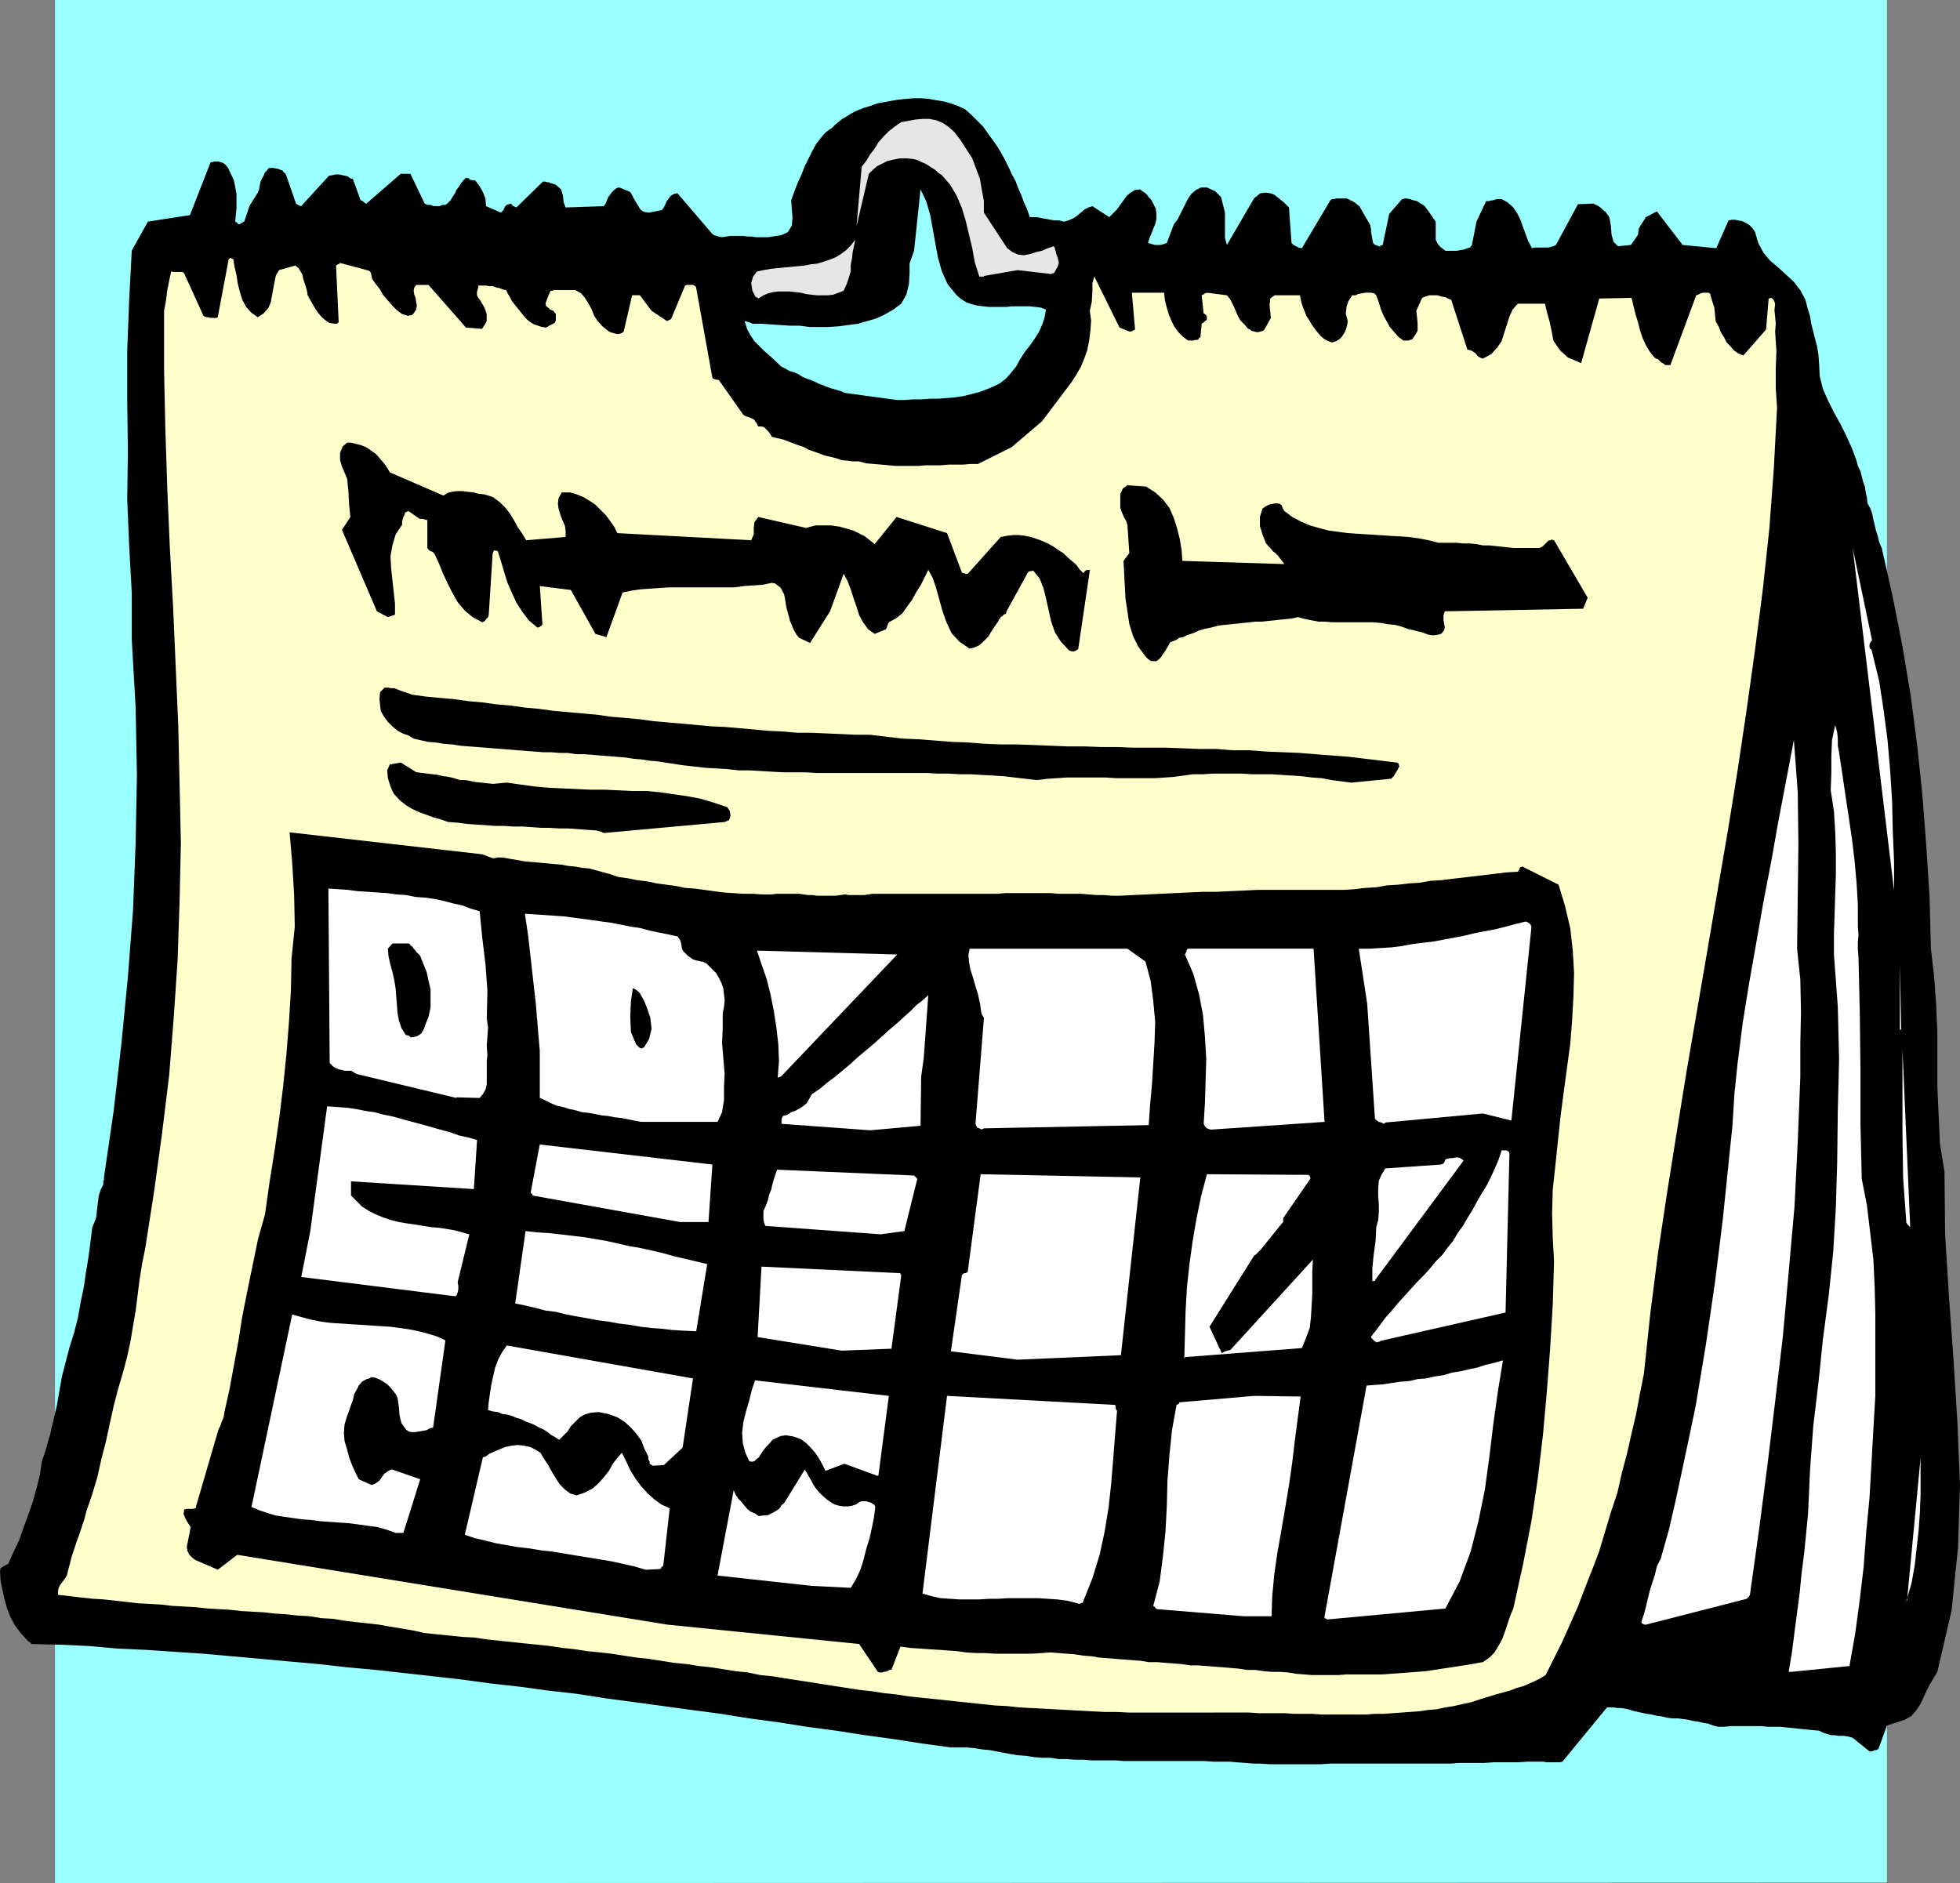
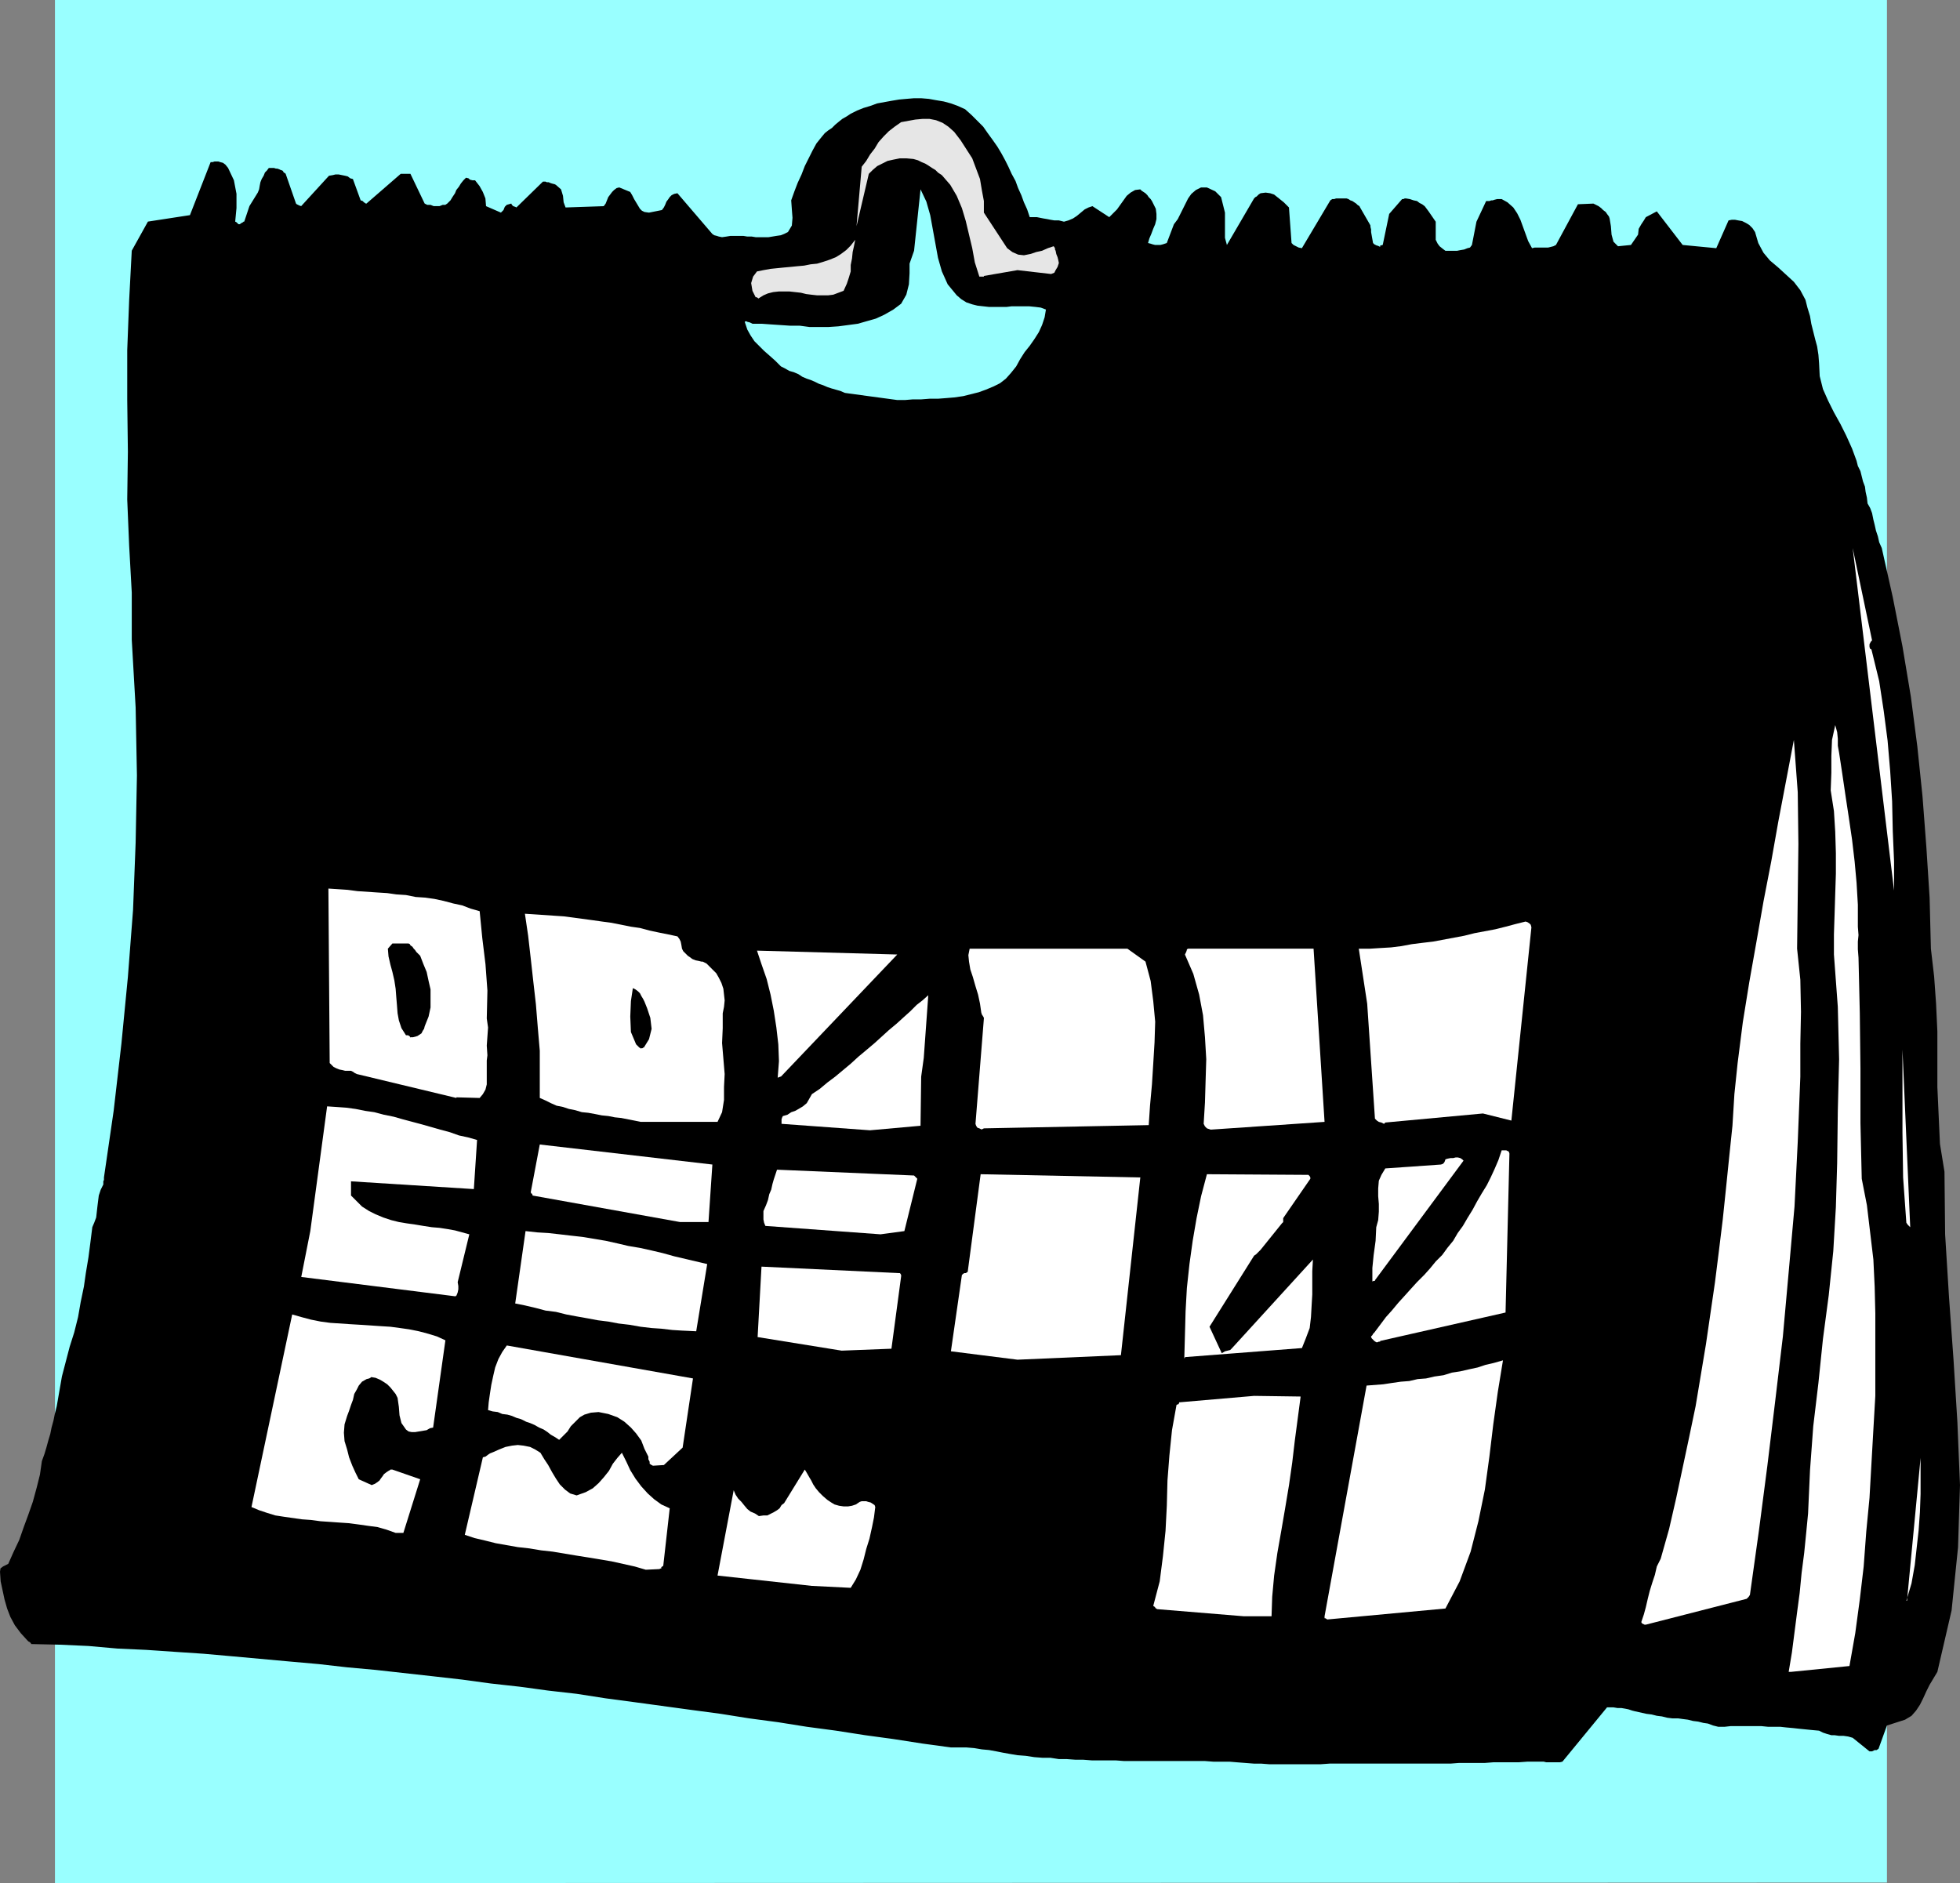
<svg xmlns="http://www.w3.org/2000/svg" xmlns:ns1="http://sodipodi.sourceforge.net/DTD/sodipodi-0.dtd" xmlns:ns2="http://www.inkscape.org/namespaces/inkscape" version="1.0" width="129.638mm" height="124.566mm" id="svg44" ns1:docname="Wall Calendar 3.wmf">
  <rect width="100%" height="100%" fill="#808080" stroke="none" />
  <ns1:namedview id="namedview44" pagecolor="#ffffff" bordercolor="#000000" borderopacity="0.25" ns2:showpageshadow="2" ns2:pageopacity="0.0" ns2:pagecheckerboard="0" ns2:deskcolor="#d1d1d1" ns2:document-units="mm" />
  <defs id="defs1">
    <pattern id="WMFhbasepattern" patternUnits="userSpaceOnUse" width="6" height="6" x="0" y="0" />
  </defs>
  <path style="fill:#99ffff;fill-opacity:1;fill-rule:evenodd;stroke:none" d="M 471.71,470.641 13.736,470.802 V 0 H 471.71 v 470.802 0 z" id="path1" />
  <path style="fill:#000000;fill-opacity:1;fill-rule:evenodd;stroke:none" d="m 317.22,441.074 h 2.262 2.101 2.101 2.262 2.101 2.101 l 2.262,-0.162 h 2.101 2.262 2.101 2.101 2.262 2.101 2.101 2.262 2.262 1.939 2.262 2.101 2.262 2.101 l 2.101,-0.162 h 2.262 2.101 2.101 l 2.101,-0.162 h 2.101 2.101 2.101 l 2.262,-0.162 h 1.939 2.101 l 0.646,0.162 h 0.646 0.646 0.485 0.485 0.646 0.485 l 0.646,-0.162 11.15,-13.572 h 0.646 0.97 l 0.97,0.162 h 0.97 l 0.97,0.162 0.808,0.162 0.97,0.323 0.646,0.162 1.454,0.323 1.454,0.323 1.293,0.162 1.293,0.323 1.293,0.162 1.293,0.323 1.293,0.162 h 1.454 l 1.131,0.162 1.293,0.162 1.293,0.323 1.293,0.162 1.293,0.323 1.131,0.162 1.293,0.485 1.293,0.323 h 1.616 l 1.454,-0.162 h 1.616 1.616 1.616 1.454 1.454 l 1.616,0.162 h 1.616 1.454 l 1.454,0.162 1.778,0.162 1.454,0.162 1.616,0.162 1.616,0.162 1.778,0.162 0.97,0.485 0.97,0.323 1.131,0.323 h 0.808 l 1.131,0.162 h 1.131 l 1.131,0.162 1.131,0.323 4.202,3.393 h 0.646 l 0.646,-0.323 h 0.485 l 0.485,-0.323 2.101,-5.816 4.525,-1.454 1.616,-0.969 1.131,-1.293 0.97,-1.454 0.808,-1.616 0.808,-1.777 0.808,-1.616 0.97,-1.616 0.97,-1.616 3.555,-15.349 1.616,-15.833 0.485,-15.51 -0.646,-15.672 -0.97,-15.672 -1.131,-15.672 -0.97,-15.672 -0.162,-15.672 -1.131,-6.947 -0.323,-7.109 -0.323,-7.109 v -6.947 -6.947 l -0.323,-6.947 -0.485,-6.786 -0.808,-6.947 -0.323,-12.764 -0.808,-12.602 -0.97,-12.764 -1.293,-12.441 -1.616,-12.441 -2.101,-12.602 -2.424,-12.279 -2.747,-12.279 -0.646,-1.454 -0.323,-1.454 -0.485,-1.454 -0.323,-1.454 -0.323,-1.293 -0.323,-1.616 -0.485,-1.293 -0.646,-1.131 -0.162,-1.454 -0.323,-1.454 -0.162,-1.293 -0.485,-1.293 -0.323,-1.293 -0.323,-1.293 -0.646,-1.293 -0.323,-1.293 -1.131,-3.07 -1.454,-3.231 -1.454,-2.908 -1.616,-2.908 -1.454,-2.908 -1.293,-2.908 -0.808,-3.231 -0.162,-3.231 -0.162,-2.1 -0.323,-2.1 -0.485,-1.777 -0.485,-1.939 -0.485,-1.939 -0.323,-1.939 -0.646,-2.1 -0.485,-1.939 -1.293,-2.423 -1.616,-2.1 -1.939,-1.777 -1.939,-1.777 -2.101,-1.777 -1.616,-1.939 -1.293,-2.423 -0.808,-2.747 -0.646,-0.969 -0.808,-0.808 -0.808,-0.485 -0.97,-0.485 -0.97,-0.162 -0.808,-0.162 h -0.808 l -0.808,0.162 -3.07,6.947 -8.403,-0.808 -6.464,-8.401 -2.747,1.454 -0.485,0.808 -0.646,0.969 -0.646,1.131 -0.162,1.454 -1.778,2.585 -3.232,0.323 -1.131,-1.131 -0.485,-1.777 -0.162,-2.1 -0.323,-1.939 -0.162,-0.485 -0.485,-0.646 -0.323,-0.485 -0.646,-0.485 -0.485,-0.485 -0.646,-0.485 -0.646,-0.323 -0.646,-0.323 -3.878,0.162 -5.494,10.179 -0.646,0.323 -0.646,0.162 -0.646,0.162 h -0.808 -0.97 -0.808 -0.808 l -0.646,0.162 -0.97,-1.777 -0.646,-1.777 -0.646,-1.777 -0.646,-1.777 -0.808,-1.616 -0.97,-1.454 -1.454,-1.293 -1.454,-0.808 h -0.646 -0.485 l -0.646,0.162 -0.485,0.162 h -0.323 l -0.485,0.162 h -0.323 -0.485 l -2.424,5.17 -1.131,5.816 -0.485,0.646 -0.646,0.162 -0.808,0.323 -0.97,0.162 -0.808,0.162 h -0.97 -0.808 -1.131 l -0.646,-0.485 -0.808,-0.646 -0.485,-0.646 -0.485,-0.969 v -4.524 l -1.778,-2.585 -0.485,-0.646 -0.485,-0.646 -0.646,-0.485 -0.646,-0.323 -0.646,-0.485 -0.808,-0.162 -0.97,-0.323 -0.97,-0.162 v 0 h -0.323 l -0.323,0.162 H 350.51 l -3.232,3.716 -1.616,7.755 -0.646,0.162 v 0.162 0.162 l -0.646,-0.323 h -0.162 l -0.323,-0.162 -0.323,-0.162 -0.323,-0.323 -0.485,-2.747 v -0.646 l -0.162,-0.646 v -0.323 l -0.162,-0.323 -2.424,-4.201 -0.162,-0.323 -0.485,-0.323 -0.323,-0.323 -0.485,-0.323 -0.485,-0.323 -0.485,-0.162 -0.485,-0.323 -0.485,-0.162 h -0.646 -0.485 -0.485 -0.485 -0.485 l -0.485,0.162 h -0.485 l -0.485,0.323 -7.11,11.956 -0.808,-0.162 -0.646,-0.323 -0.646,-0.323 -0.485,-0.485 -0.646,-8.886 -0.646,-0.646 -0.646,-0.646 -0.808,-0.646 -0.808,-0.646 -0.808,-0.646 -0.97,-0.323 -1.131,-0.162 -1.293,0.162 -0.485,0.323 -0.485,0.485 -0.323,0.162 -0.323,0.323 -6.787,11.633 -0.485,-1.777 v -1.939 -2.1 -2.262 l -0.485,-1.939 -0.485,-1.939 -1.454,-1.454 -2.101,-0.969 h -0.323 -0.323 -0.485 -0.323 l -1.293,0.646 -1.131,0.969 -0.808,1.131 -0.646,1.293 -0.646,1.293 -0.646,1.293 -0.646,1.293 -0.97,1.293 -1.778,4.685 -0.485,0.162 -0.485,0.162 -0.646,0.162 h -0.646 -0.646 l -0.646,-0.162 -0.485,-0.162 -0.646,-0.162 0.323,-1.131 0.485,-1.131 0.485,-1.293 0.485,-1.131 0.323,-1.293 v -1.293 l -0.162,-1.293 -0.646,-1.293 -0.323,-0.646 -0.323,-0.485 -0.485,-0.485 -0.323,-0.485 -0.485,-0.485 -0.485,-0.323 -0.485,-0.323 -0.323,-0.323 -1.293,0.162 -1.131,0.646 -0.97,0.808 -0.808,1.131 -0.808,1.131 -0.808,1.131 -0.97,0.969 -0.97,0.969 -4.202,-2.747 -0.97,0.323 -0.97,0.485 -0.97,0.808 -0.97,0.808 -0.97,0.646 -1.131,0.485 -1.131,0.323 -1.293,-0.323 h -1.131 l -0.97,-0.162 -0.808,-0.162 -0.97,-0.162 -0.808,-0.162 -0.808,-0.162 h -0.808 -0.97 l -0.646,-1.939 -0.808,-1.777 -0.646,-1.777 -0.808,-1.777 -0.646,-1.777 -0.97,-1.777 -0.808,-1.777 -0.808,-1.616 -0.97,-1.777 -0.97,-1.616 -1.131,-1.616 -1.293,-1.777 -1.131,-1.616 -1.454,-1.454 -1.454,-1.454 -1.616,-1.454 -1.778,-0.808 -1.778,-0.646 -1.778,-0.485 -1.939,-0.323 -1.778,-0.323 -1.939,-0.162 h -1.778 l -1.939,0.162 -1.778,0.162 -1.939,0.323 -1.778,0.323 -1.778,0.323 -1.778,0.646 -1.616,0.485 -1.616,0.646 -1.616,0.808 -0.97,0.646 -1.131,0.646 -0.808,0.646 -0.97,0.808 -0.808,0.808 -0.97,0.646 -0.808,0.646 -0.808,0.969 -1.293,1.616 -0.97,1.777 -0.97,1.939 -0.97,1.939 -0.808,2.1 -0.97,2.1 -0.808,2.1 -0.808,2.262 0.162,2.262 0.162,2.1 -0.162,1.939 -0.97,1.616 -0.97,0.485 -0.808,0.323 -1.131,0.162 -0.97,0.162 -0.97,0.162 h -1.131 -0.97 -1.131 l -0.97,-0.162 h -1.131 l -0.97,-0.162 h -1.131 -0.97 -1.131 l -0.97,0.162 -1.131,0.162 -0.808,-0.162 -0.485,-0.162 -0.646,-0.162 -0.485,-0.323 -8.726,-10.179 -0.808,0.162 -0.646,0.323 -0.485,0.485 -0.323,0.485 -0.485,0.646 -0.323,0.808 -0.323,0.646 -0.485,0.646 -3.232,0.646 -1.131,-0.162 -0.646,-0.323 -0.485,-0.485 -0.485,-0.808 -0.485,-0.808 -0.485,-0.808 -0.485,-0.969 -0.485,-0.808 -2.747,-1.131 -0.646,0.162 -0.646,0.485 -0.485,0.485 -0.485,0.646 -0.485,0.646 -0.323,0.808 -0.323,0.808 -0.485,0.646 -9.534,0.323 -0.485,-1.293 -0.162,-1.616 -0.485,-1.616 -1.293,-1.131 -0.323,-0.162 -0.646,-0.162 -0.485,-0.162 -0.323,-0.162 h -0.485 l -0.323,-0.162 h -0.323 -0.323 l -6.626,6.463 -0.323,-0.162 -0.485,-0.162 -0.323,-0.323 -0.162,-0.323 -1.131,0.323 -0.485,0.485 -0.323,0.808 -0.646,0.646 -3.717,-1.616 -0.162,-1.939 -0.646,-1.616 -0.808,-1.454 -1.131,-1.454 h -0.646 l -0.646,-0.162 -0.323,-0.323 -0.646,-0.162 -0.646,0.646 -0.646,0.808 -0.485,0.808 -0.646,0.808 -0.323,0.808 -0.646,0.969 -0.485,0.808 -0.808,0.808 -0.485,0.323 h -0.646 l -0.808,0.323 h -0.808 -0.646 l -0.808,-0.323 h -0.808 l -0.646,-0.323 -3.555,-7.432 h -2.424 l -8.565,7.432 h -0.162 l -0.485,-0.323 -0.323,-0.323 -0.485,-0.162 -1.939,-5.332 -0.646,-0.162 -0.646,-0.485 -0.646,-0.162 -0.808,-0.162 -0.808,-0.162 h -0.808 l -0.646,0.162 -0.97,0.162 -6.949,7.594 -0.485,-0.162 -0.323,-0.162 -0.323,-0.162 -0.162,-0.162 -2.586,-7.432 -0.162,-0.162 -0.323,-0.162 -0.162,-0.323 -0.162,-0.162 -0.485,-0.162 -0.323,-0.162 -0.485,-0.162 h -0.323 l -0.485,-0.162 h -0.323 -0.485 -0.485 l -0.485,0.646 -0.485,0.485 -0.323,0.808 -0.485,0.808 -0.323,0.808 -0.162,0.808 -0.162,0.969 -0.323,0.808 -2.101,3.393 -1.293,3.878 h -0.162 l -0.162,0.162 -0.323,0.162 -0.485,0.323 h -0.323 l -0.323,-0.323 -0.162,-0.162 -0.323,-0.162 0.323,-3.393 v -3.554 l -0.646,-3.393 -1.454,-3.07 -0.646,-0.808 -0.646,-0.485 -0.646,-0.162 -0.485,-0.162 h -0.485 -0.485 l -0.485,0.162 h -0.485 l -5.171,13.248 -10.504,1.616 -4.04,7.27 -0.646,12.279 -0.485,12.602 v 12.441 l 0.162,12.925 -0.162,11.956 0.485,11.633 0.646,11.633 v 11.794 l 0.97,16.964 0.323,16.964 -0.323,16.803 -0.646,16.803 -1.293,16.803 -1.616,16.641 -1.939,16.803 -2.424,16.641 v 0.646 l -0.162,0.323 v 0.485 0.323 l -0.646,1.293 -0.485,1.454 -0.162,1.293 -0.162,1.293 -0.162,1.454 -0.162,1.454 -0.485,1.293 -0.485,1.131 -0.485,3.878 -0.485,3.716 -0.646,3.878 -0.485,3.393 -0.808,3.878 -0.646,3.716 -0.97,3.878 -1.131,3.554 -0.97,3.716 -0.97,3.716 -0.646,3.716 -0.646,3.716 -0.485,1.939 -0.323,1.616 -0.485,1.777 -0.323,1.616 -0.485,1.616 -0.485,1.777 -0.485,1.616 -0.646,1.777 -0.485,3.393 -0.808,3.231 -0.97,3.554 -1.131,3.231 -1.131,3.07 -1.131,3.231 -1.454,3.07 -1.293,2.908 -0.646,0.323 -0.646,0.323 -0.646,0.485 L 0,392.928 l 0.162,2.423 0.485,2.262 0.485,2.262 0.646,2.262 0.808,2.1 1.131,2.1 1.454,1.939 1.616,1.777 0.323,0.323 0.323,0.162 0.323,0.323 v 0.162 l 7.272,0.162 7.11,0.323 7.272,0.646 7.11,0.323 7.11,0.485 7.272,0.485 7.272,0.646 7.11,0.646 7.11,0.646 7.272,0.646 7.11,0.808 7.11,0.646 7.272,0.808 7.272,0.808 7.11,0.808 7.11,0.969 7.272,0.808 7.11,0.969 7.11,0.808 7.272,1.131 7.272,0.969 7.11,0.969 7.11,0.969 7.272,0.969 7.11,1.131 7.272,0.969 7.11,1.131 7.272,0.969 7.272,1.131 7.11,0.969 7.272,1.131 7.11,0.969 h 1.939 1.939 l 1.939,0.162 1.939,0.323 1.778,0.162 1.778,0.323 1.616,0.323 1.778,0.323 1.939,0.323 2.101,0.162 2.101,0.323 2.101,0.162 h 1.939 l 2.101,0.323 h 1.939 l 2.262,0.162 h 1.939 l 2.101,0.162 h 1.939 2.101 1.939 l 2.101,0.162 h 1.939 2.101 2.101 1.939 2.101 2.101 1.939 1.939 2.101 1.939 l 2.101,0.162 h 1.939 2.101 l 1.939,0.162 2.101,0.162 2.101,0.162 h 1.778 l 2.101,0.162 v 0 z" id="path2" />
-   <path style="fill:#ffffcc;fill-opacity:1;fill-rule:evenodd;stroke:none" d="m 303.646,428.149 h 2.101 2.262 2.101 2.262 l 2.262,0.162 h 2.262 2.101 2.262 l 2.262,0.162 h 2.262 2.262 l 2.262,0.162 h 2.262 2.262 2.262 2.101 2.262 l 2.262,-0.162 h 2.262 l 2.101,-0.162 2.262,-0.162 2.262,-0.162 2.262,-0.162 2.101,-0.323 2.101,-0.162 2.262,-0.485 2.101,-0.323 2.101,-0.485 2.262,-0.485 1.939,-0.646 2.101,-0.646 2.101,-0.646 1.778,-0.485 1.778,-0.485 1.616,-0.646 1.778,-0.485 1.454,-0.646 1.454,-0.646 1.293,-0.646 1.293,-0.808 2.101,-4.201 2.101,-4.201 1.939,-4.362 1.939,-4.362 1.778,-4.685 1.778,-4.524 1.778,-4.685 1.454,-4.847 1.454,-4.847 1.616,-4.847 1.131,-5.009 1.293,-4.847 1.131,-5.009 1.131,-4.847 0.97,-5.17 0.97,-4.847 1.616,-15.187 1.939,-15.187 2.262,-15.026 2.424,-15.187 2.424,-15.026 2.586,-15.026 2.586,-15.026 2.586,-15.187 2.586,-15.026 2.424,-15.026 2.262,-15.187 2.101,-15.026 1.939,-15.026 1.616,-15.026 1.131,-15.187 0.808,-15.187 -0.323,-5.009 v -4.685 l 0.162,-4.524 -0.323,-4.847 0.162,-1.939 -0.162,-1.777 -0.162,-1.616 0.162,-1.616 -0.162,-0.485 -0.323,-0.646 -0.485,-0.323 -0.646,0.162 -0.646,7.755 -5.656,6.463 -1.293,-0.485 -1.131,-0.808 -0.808,-0.969 -0.97,-0.969 -0.646,-1.293 -0.808,-1.293 -0.485,-1.293 -0.808,-1.454 -0.162,-1.777 -0.162,-1.616 -0.485,-1.454 -0.485,-1.616 v -0.323 l -0.485,-0.323 h -0.323 -0.646 -0.485 l -0.485,0.162 -0.646,0.323 -0.485,0.162 -6.464,17.449 h -0.646 -0.646 l -0.323,-0.323 -0.646,-0.323 -0.323,-0.323 -0.485,-0.485 -0.485,-0.162 -0.485,-0.323 -1.131,-1.454 -0.97,-1.616 -0.808,-1.777 -0.646,-1.939 -0.485,-1.939 -0.646,-2.1 -0.485,-1.939 -0.485,-2.1 -8.08,0.162 -4.525,16.157 -1.131,-0.485 -1.131,-0.485 -1.131,-0.485 -0.646,-0.646 -0.97,-0.808 -0.646,-0.808 -0.646,-0.969 -0.646,-0.969 -0.485,-2.585 -0.485,-2.262 -0.646,-2.262 -0.485,-2.1 h -6.787 l -1.293,1.454 -0.808,1.777 -0.646,2.1 -0.646,1.939 -0.646,2.1 -1.131,1.616 -1.454,1.616 -2.101,1.131 -0.485,-0.162 -0.646,-0.323 -0.323,-0.323 -0.323,-0.485 -0.485,-0.323 -0.485,-0.323 -0.485,-0.162 -0.646,-0.162 -4.04,-12.441 -0.808,-0.323 -0.646,-0.323 -0.97,-0.162 -0.97,-0.323 h -1.131 -0.97 l -0.97,0.323 -0.808,0.323 -1.454,3.231 0.162,1.454 0.162,1.777 v 1.777 l -0.97,1.616 -0.162,0.162 -0.162,0.323 -0.485,0.162 h -0.162 l -0.323,0.162 h -0.646 -0.323 -0.323 l -1.293,-0.969 -1.131,-1.293 -0.97,-1.131 -0.808,-1.454 -0.808,-1.454 -0.646,-1.616 -0.485,-1.616 -0.646,-1.777 -0.485,-0.485 -0.808,-0.162 h -0.646 -0.808 l -0.808,0.162 -0.97,0.162 -0.646,0.323 h -0.808 l -0.97,1.454 -0.485,1.454 -0.162,1.777 0.485,1.777 -0.162,0.969 -0.162,0.646 -0.323,0.969 -0.323,0.485 -0.485,0.808 -0.646,0.646 -0.808,0.485 -0.97,0.323 -0.97,-0.323 -0.97,-0.485 -0.97,-0.808 -0.808,-0.969 -0.646,-0.808 -0.808,-1.131 -0.646,-1.131 -0.646,-0.969 -0.485,-1.293 -0.485,-1.131 -0.323,-1.131 -0.323,-1.616 h -6.302 l -1.131,0.808 -0.162,1.616 0.162,1.616 0.162,1.616 -1.616,2.908 -0.323,0.323 -0.646,0.162 -0.485,0.162 h -0.485 l -0.646,-0.162 -0.646,-0.162 -0.323,-0.323 -0.485,-0.162 -0.97,-1.131 -0.97,-0.969 -0.646,-1.131 -0.485,-1.131 -0.485,-1.131 -0.485,-0.969 -0.485,-0.969 -0.808,-0.969 -5.01,-0.646 -0.485,0.162 v 0 l -0.162,0.162 -0.646,0.323 0.485,4.524 0.323,0.162 0.323,0.323 0.162,0.323 v 0.323 0.485 l -0.485,0.323 -0.323,0.323 -0.485,0.323 -0.323,3.393 -0.323,0.162 -0.162,0.323 -0.323,0.162 h -0.485 l -0.485,0.162 h -0.485 -0.323 -0.485 l -1.293,-0.969 -1.131,-1.131 -0.97,-1.293 -0.808,-1.616 -0.646,-1.616 -0.485,-1.616 -0.485,-1.939 -0.162,-1.777 h -8.08 l 0.808,9.209 -0.323,0.162 -0.323,0.162 -0.323,0.162 h -0.485 l -2.424,-0.969 -6.302,-12.764 -0.485,1.616 v 2.1 l -0.162,2.585 -0.485,2.262 0.323,2.423 -0.162,2.423 -0.323,2.585 -0.485,2.423 -0.808,2.262 -0.808,1.939 -1.131,1.939 -1.131,1.777 -7.434,9.856 -7.595,6.463 -8.403,4.201 h -1.939 l -1.778,0.162 h -1.778 -1.939 l -1.778,0.162 h -1.939 -1.939 l -1.778,0.162 h -1.778 -1.939 -1.939 l -1.778,-0.162 -1.778,-0.162 -1.939,-0.162 -1.939,-0.162 -1.778,-0.485 h -1.454 l -1.454,-0.162 -1.454,-0.162 -1.454,-0.485 -1.293,-0.323 -1.454,-0.323 -1.293,-0.485 -1.293,-0.485 -1.454,-0.485 -1.131,-0.646 -1.454,-0.485 -1.293,-0.485 -1.293,-0.485 -1.293,-0.485 -1.454,-0.323 -1.293,-0.323 -0.162,-0.323 -0.323,-0.485 -0.323,-0.485 -0.485,-0.485 -0.323,-0.323 -0.323,-0.323 -0.646,-0.162 h -0.808 l -0.162,-0.323 -0.162,-0.323 -0.162,-0.323 -0.323,-0.323 v -0.162 l -0.323,-0.323 -0.323,-0.162 -0.323,-0.162 -0.485,-0.162 -0.485,-0.162 -0.485,-0.162 -0.485,-0.323 -6.141,-8.725 h -0.323 l -0.646,-0.162 -0.485,-0.162 -0.162,-0.323 -4.04,-22.458 -0.162,-0.323 -0.323,-0.162 -0.323,-0.162 h -0.323 -0.323 -0.323 -0.485 l -0.485,0.162 -3.394,8.078 -0.162,0.323 -0.323,0.162 -0.323,0.162 -0.323,0.162 -3.878,-2.585 -2.909,-3.878 h -0.485 -0.485 -0.323 -0.646 l -2.101,9.048 -0.323,0.323 -0.323,0.162 -0.646,0.162 h -0.485 l -0.485,-0.162 -0.646,-0.162 -0.485,-0.162 -0.323,-0.162 -1.616,-1.293 -1.293,-1.454 -0.808,-1.293 -0.646,-1.616 -0.808,-1.454 -0.808,-1.293 -0.97,-1.131 -1.454,-0.808 h -4.848 v 0 h -0.485 l -0.323,0.162 h -0.485 l -0.323,0.646 -0.323,0.808 -0.323,0.808 -0.323,0.969 0.162,0.646 0.485,0.323 0.485,0.485 0.808,0.323 0.162,0.162 0.162,0.323 0.323,0.323 v 0.485 0.485 0.646 l -0.323,0.646 -0.323,0.162 -0.97,0.485 -0.808,0.485 -1.131,-0.162 -0.97,-0.323 -0.97,-0.323 -0.808,-0.485 -0.808,-0.646 -0.646,-0.646 -0.646,-0.808 -0.646,-0.808 -0.646,-0.808 -0.646,-0.808 -0.646,-0.808 -0.485,-0.969 -0.485,-0.808 -0.485,-0.969 -0.808,-0.162 -0.808,-0.323 -0.808,-0.162 -0.808,-0.323 h -0.97 l -0.808,-0.162 h -0.97 -0.97 v 0.485 l -0.162,0.485 -0.162,0.646 v 0.808 l 0.323,0.646 0.485,0.646 0.485,0.808 0.485,0.808 0.323,0.808 0.323,0.969 v 0.808 0.969 l -0.323,0.646 -0.323,0.485 -0.323,0.485 -0.162,0.323 -4.04,-0.323 -9.373,-10.663 h -3.07 l -0.485,0.646 -0.162,0.808 0.162,0.969 0.323,0.808 0.162,1.131 0.162,0.808 -0.162,0.969 -0.646,0.969 -0.162,0.162 -0.323,0.323 h -0.485 l -0.323,0.162 -1.616,-0.485 -1.293,-0.969 -1.131,-1.131 -1.131,-1.293 -1.131,-1.293 -0.808,-1.454 -1.131,-1.454 -0.808,-1.131 -0.162,-0.646 -0.162,-0.808 -0.162,-0.323 -0.323,-0.323 -7.272,-1.939 -0.323,0.323 h -0.162 l -0.485,0.323 0.646,13.895 v 0.323 l -0.162,0.162 -0.323,0.162 h -0.485 l -1.293,-0.162 -0.97,-0.646 -0.97,-0.808 -0.808,-0.969 -0.808,-1.131 -0.646,-1.131 -0.646,-1.131 -0.646,-1.131 -0.162,-1.131 -0.323,-1.131 -0.323,-0.969 -0.323,-0.969 -0.162,-0.969 -0.485,-0.808 -0.485,-0.808 -0.808,-0.646 -4.04,1.131 -0.808,1.293 -0.323,1.616 -0.323,1.616 -0.323,1.777 -0.323,1.777 -0.646,1.454 -1.131,1.293 -1.454,0.969 -1.616,-1.131 -1.293,-1.454 -0.97,-1.777 -0.646,-2.1 -0.485,-1.939 -0.323,-2.1 -0.485,-2.1 -0.323,-1.939 -0.485,-0.162 v -0.162 h -0.162 l -0.485,0.323 -2.747,14.541 -0.323,0.162 h -0.646 -0.323 -0.485 l -0.646,-0.162 h -0.323 l -0.485,-0.162 -0.323,-0.162 -4.848,-10.663 -0.162,-0.162 -0.323,-0.162 h -0.485 -0.323 -0.485 -0.646 -0.323 l -0.485,-0.162 -0.485,2.262 -0.485,2.423 -0.323,2.585 -0.485,2.585 v 14.864 l 0.323,14.864 0.485,14.864 0.646,14.864 0.808,14.702 0.646,14.864 0.646,14.864 0.323,14.541 0.323,14.702 -0.323,14.541 -0.485,14.541 -0.97,14.379 -1.131,14.379 -1.778,14.541 -1.939,14.218 -2.262,14.541 -0.808,4.039 -0.646,4.039 -0.485,3.878 -0.485,3.878 -0.646,3.716 -0.646,3.878 -0.808,3.716 -0.97,3.716 -1.293,4.362 -1.131,4.362 -0.97,4.362 -0.97,4.524 -1.131,4.362 -0.97,4.362 -1.293,4.362 -1.454,4.201 -0.485,1.939 -0.646,1.939 -0.646,1.939 -0.646,1.777 -0.646,1.939 -0.646,1.939 -0.485,1.939 -0.485,1.777 -0.162,0.808 -0.323,0.646 -0.485,0.646 -0.485,0.646 -0.485,0.646 -0.323,0.646 -0.162,0.808 v 0.969 l 2.909,0.323 2.747,0.323 2.909,0.323 2.747,0.162 2.909,0.323 2.909,0.323 2.747,0.323 2.909,0.162 2.909,0.162 2.747,0.323 2.909,0.162 2.909,0.162 2.909,0.323 2.747,0.162 2.909,0.162 2.909,0.323 2.747,0.162 2.909,0.162 2.909,0.323 2.747,0.162 2.909,0.323 2.909,0.162 2.909,0.485 2.909,0.162 2.909,0.485 2.747,0.323 2.909,0.323 2.909,0.323 2.747,0.485 2.909,0.485 2.909,0.485 2.909,0.646 3.07,0.323 3.232,0.323 3.07,0.323 3.07,0.162 3.232,0.485 3.07,0.323 3.07,0.323 3.07,0.323 3.232,0.323 3.07,0.323 3.232,0.485 3.07,0.323 3.07,0.485 3.232,0.323 2.909,0.323 3.07,0.485 3.232,0.485 3.07,0.323 3.07,0.485 3.07,0.485 3.232,0.323 3.07,0.485 3.07,0.323 3.07,0.485 3.07,0.485 3.07,0.323 3.07,0.646 3.232,0.323 2.909,0.485 3.232,0.485 3.07,0.485 3.07,0.485 3.07,0.485 3.232,0.485 3.07,0.485 3.07,0.323 3.07,0.485 3.07,0.323 3.07,0.485 3.07,0.323 3.232,0.323 3.07,0.323 2.909,0.323 3.07,0.323 3.07,0.323 3.07,0.323 3.07,0.162 3.07,0.323 2.909,0.162 3.07,0.162 3.07,0.162 2.909,0.162 3.07,0.162 3.07,0.162 3.07,0.162 h 3.07 l 3.232,0.162 h 2.909 3.07 3.07 3.07 3.07 3.07 3.07 z" id="path3" />
  <path style="fill:#000000;fill-opacity:1;fill-rule:evenodd;stroke:none" d="m 328.048,418.778 h 2.101 2.262 2.101 l 2.262,-0.162 h 2.262 2.101 2.262 2.262 l 2.101,-0.162 2.262,-0.162 2.262,-0.162 2.101,-0.162 2.101,-0.162 2.101,-0.323 2.101,-0.323 2.101,-0.323 1.131,-0.162 0.97,-0.162 1.131,-0.162 0.97,-0.162 0.97,-0.162 0.97,-0.162 0.808,-0.162 0.97,-0.162 1.616,-1.131 1.293,-1.293 0.97,-1.616 0.97,-1.777 0.646,-1.777 0.646,-1.939 0.646,-1.939 0.808,-1.939 2.424,-10.986 2.101,-10.825 1.616,-10.825 1.293,-10.986 0.97,-10.825 0.808,-10.663 0.646,-10.825 0.323,-10.825 -0.323,-5.978 -0.162,-5.978 0.162,-5.978 0.646,-5.978 0.646,-6.139 0.646,-6.139 0.808,-6.139 0.808,-5.978 0.808,-5.978 0.485,-5.978 0.323,-5.978 0.162,-5.816 -0.323,-5.655 -0.646,-5.655 -1.293,-5.493 -1.616,-5.332 -9.05,-4.524 -0.485,0.162 -0.162,0.162 -0.162,0.485 -0.323,0.485 -2.909,0.162 -2.586,0.323 -2.747,0.323 -2.747,0.323 -2.747,0.323 -2.747,0.323 -2.586,0.323 -2.747,0.162 -2.747,0.485 -2.586,0.162 -2.747,0.323 -2.747,0.162 -2.747,0.485 -2.747,0.162 -2.747,0.323 -2.586,0.162 h -3.717 -3.555 -3.555 -3.555 -3.555 -3.555 l -3.394,0.162 -3.555,0.162 -3.394,0.162 h -3.394 l -3.555,0.162 -3.394,0.162 -3.555,0.162 -3.394,0.162 -3.555,0.162 -3.394,0.162 h -1.939 l -1.939,-0.162 h -1.939 l -1.939,-0.162 -1.939,-0.162 h -1.778 -1.939 -1.939 l -1.939,-0.162 h -1.939 -1.778 -1.939 -1.939 -1.778 -1.939 l -1.778,0.162 h -1.939 -1.939 -1.778 -1.778 -1.939 -1.939 -1.778 -1.939 -1.939 -1.778 -1.778 -1.939 -1.939 -1.778 -1.939 -1.939 -1.131 l -1.293,0.162 -0.97,0.162 h -0.97 -1.131 -0.808 -0.97 l -0.97,-0.162 -1.131,0.162 -1.131,0.162 h -1.293 -0.97 -1.131 -1.293 l -1.131,-0.162 h -1.131 l -1.131,-0.162 -1.131,-0.162 h -1.131 -1.131 -1.131 -1.131 -1.131 l -1.131,0.162 h -2.424 l -2.424,-0.162 h -2.424 l -2.424,-0.162 -2.424,-0.162 -2.424,-0.323 -2.262,-0.323 -2.424,-0.323 -2.424,-0.162 -2.262,-0.485 -2.424,-0.323 -2.424,-0.323 -2.262,-0.485 -2.586,-0.323 -2.424,-0.485 -2.424,-0.323 -1.778,-0.646 -1.778,-0.485 -1.778,-0.485 -1.778,-0.485 -1.778,-0.162 -1.778,-0.323 -1.778,-0.162 -1.616,-0.323 -1.939,-0.162 -1.778,-0.162 -1.778,-0.162 -1.778,-0.162 -1.939,-0.162 -1.778,-0.323 -1.939,-0.323 -1.778,-0.323 h -0.808 -0.646 l -0.485,0.162 h -0.646 l -2.586,-0.969 -48.157,-5.493 0.646,7.594 0.485,8.078 0.162,7.917 -0.808,7.917 -0.162,8.078 -0.485,7.917 -0.646,8.078 -0.808,7.917 -0.97,7.917 -1.131,7.917 -1.293,8.078 -1.131,8.078 -1.778,6.301 -1.293,6.301 -1.293,6.301 -1.293,6.463 -0.97,6.139 -1.131,6.139 -1.131,6.139 -1.293,5.816 -0.162,1.131 -0.485,1.131 -0.323,0.969 -0.485,0.969 -5.656,19.388 v 0.323 h -0.323 l -0.323,0.162 h -0.323 -0.485 -0.485 -0.485 l -0.485,0.162 -0.162,1.131 0.485,1.131 0.646,1.131 0.646,0.969 -0.97,5.009 0.162,0.969 0.485,0.969 0.646,0.646 0.808,0.646 5.656,2.423 4.848,-3.716 107.464,17.449 47.995,4.847 4.686,6.947 0.323,0.162 h 0.323 0.485 l 0.323,-0.162 h 0.485 l 0.485,-0.162 0.485,-0.323 h 0.485 l 2.262,-5.816 2.262,0.323 2.424,0.162 2.262,0.162 2.424,0.162 2.424,0.162 2.262,0.162 2.262,0.323 2.586,0.162 h 2.262 l 2.424,0.162 h 2.262 2.424 2.262 2.262 l 2.424,-0.162 2.262,-0.162 2.101,0.162 1.939,0.162 2.101,0.162 2.101,0.323 2.101,0.162 1.939,0.323 2.101,0.162 1.939,0.162 2.101,0.162 2.101,0.162 2.101,0.162 1.939,0.323 h 2.101 l 1.939,0.162 2.101,0.162 2.101,0.162 2.101,0.323 h 1.939 l 2.101,0.162 2.101,0.162 2.101,0.162 1.939,0.162 1.939,0.162 2.101,0.323 h 2.101 l 2.101,0.323 1.939,0.162 h 2.101 l 2.101,0.162 1.939,0.323 2.101,0.162 1.939,0.162 z" id="path4" />
  <path style="fill:#ffffff;fill-opacity:1;fill-rule:evenodd;stroke:none" d="m 447.793,417.97 14.544,-1.454 1.454,-8.24 1.131,-8.401 0.97,-8.24 0.646,-8.725 0.808,-8.401 0.485,-8.563 0.485,-8.563 0.485,-8.401 v -6.947 -6.947 -6.786 l -0.162,-6.624 -0.323,-6.786 -0.808,-6.786 -0.808,-6.786 -1.293,-6.624 -0.323,-13.895 v -13.733 l -0.162,-13.733 -0.323,-13.895 -0.162,-2.1 v -1.939 l 0.162,-1.616 -0.162,-2.1 v -5.493 l -0.323,-5.493 -0.485,-5.332 -0.646,-5.493 -0.808,-5.493 -0.808,-5.332 -0.808,-5.493 -0.808,-5.332 -0.323,-1.777 v -1.777 l -0.162,-1.616 -0.485,-1.777 -0.808,3.716 -0.162,4.039 v 4.201 l -0.162,4.362 0.808,5.17 0.323,5.17 0.162,5.332 v 5.17 l -0.162,5.009 -0.162,5.17 -0.162,5.009 v 5.009 l 0.97,13.087 0.323,13.087 -0.323,12.925 -0.162,13.087 -0.323,10.986 -0.646,10.986 -1.131,10.986 -1.454,10.986 -1.131,10.986 -1.293,10.825 -0.808,10.986 -0.485,10.825 -0.485,5.009 -0.485,4.847 -0.646,5.009 -0.485,5.009 -0.646,4.847 -0.646,5.009 -0.646,5.009 -0.808,4.847 v 0 h 0.323 0.323 0.162 v 0 z" id="path5" />
  <path style="fill:#ffffff;fill-opacity:1;fill-rule:evenodd;stroke:none" d="m 411.433,406.176 25.21,-6.463 0.162,-0.162 0.162,-0.162 0.162,-0.162 0.323,-0.485 2.262,-16.157 2.101,-16.157 1.939,-15.995 1.939,-16.318 1.454,-16.157 1.454,-16.318 0.808,-16.157 0.646,-16.318 v -8.24 l 0.162,-7.917 -0.162,-8.078 -0.808,-7.755 0.162,-13.087 0.162,-13.087 -0.162,-12.925 -0.97,-13.087 -1.939,10.179 -1.939,10.179 -1.778,10.017 -1.939,10.017 -1.778,10.179 -1.778,10.017 -1.616,10.017 -1.293,10.179 -0.808,7.755 -0.485,7.917 -0.808,7.755 -0.808,7.917 -0.808,7.755 -0.97,7.917 -0.97,7.755 -1.131,7.755 -1.131,7.755 -1.293,7.755 -1.293,7.755 -1.616,7.755 -1.616,7.594 -1.616,7.594 -1.778,7.755 -2.101,7.432 -0.97,1.939 -0.485,2.1 -0.646,1.939 -0.646,2.1 -0.485,1.939 -0.485,2.1 -0.485,1.777 -0.646,1.939 0.162,0.323 0.323,0.162 0.323,0.162 z" id="path6" />
  <path style="fill:#ffffff;fill-opacity:1;fill-rule:evenodd;stroke:none" d="m 331.764,404.884 29.573,-2.747 3.555,-6.786 2.747,-7.432 1.939,-7.594 1.616,-7.917 1.131,-8.24 0.97,-8.078 1.131,-8.078 1.293,-7.917 -2.262,0.646 -2.101,0.485 -1.939,0.646 -2.262,0.485 -2.101,0.485 -2.101,0.323 -2.101,0.646 -2.262,0.323 -2.101,0.485 -2.101,0.162 -2.101,0.485 -2.101,0.162 -2.262,0.323 -2.101,0.323 -2.101,0.162 -2.101,0.162 -10.504,57.679 v 0.485 h 0.162 l 0.323,0.162 0.162,0.162 z" id="path7" />
  <path style="fill:#ffffff;fill-opacity:1;fill-rule:evenodd;stroke:none" d="m 310.918,404.076 h 6.949 l 0.162,-4.847 0.485,-5.332 0.808,-5.655 0.97,-5.493 0.97,-5.655 0.97,-5.816 0.808,-5.655 0.646,-5.493 1.454,-10.986 -11.635,-0.162 -18.746,1.616 v 0.162 l -0.162,0.323 h -0.162 l -0.323,0.162 -1.131,6.301 -0.646,6.301 -0.485,6.301 -0.162,6.301 -0.323,6.301 -0.646,6.301 -0.808,6.301 -1.616,6.139 0.485,0.323 v 0 0.162 l 0.485,0.323 z" id="path8" />
-   <path style="fill:#ffffff;fill-opacity:1;fill-rule:evenodd;stroke:none" d="m 269.387,400.844 0.323,0.162 0.485,-0.162 0.485,-0.162 0.162,-0.485 2.262,-5.655 1.778,-5.816 1.293,-5.978 0.97,-5.978 0.646,-5.978 0.485,-5.978 0.485,-6.139 0.485,-5.978 -0.162,-0.162 -0.162,-0.323 v -0.485 l -0.162,-0.485 -42.016,-2.262 -6.141,49.439 2.262,0.646 2.262,0.485 2.424,0.162 2.424,0.162 h 2.262 2.424 l 2.586,-0.162 h 2.262 l 2.424,-0.162 h 2.586 2.586 2.424 l 2.424,0.162 2.424,0.162 2.424,0.323 z" id="path9" />
  <path style="fill:#ffffff;fill-opacity:1;fill-rule:evenodd;stroke:none" d="m 476.558,400.198 1.293,-4.362 0.808,-4.524 0.485,-4.362 0.485,-4.362 0.323,-4.524 0.162,-4.524 v -4.524 -4.524 l -3.394,35.706 v 0 z" id="path10" />
  <path style="fill:#ffffff;fill-opacity:1;fill-rule:evenodd;stroke:none" d="m 202.969,396.482 9.696,0.485 1.293,-2.1 1.131,-2.423 0.808,-2.585 0.646,-2.585 0.808,-2.585 0.646,-2.908 0.485,-2.423 0.323,-2.585 -0.162,-0.485 -0.485,-0.323 -0.485,-0.323 -0.646,-0.162 -0.485,-0.162 h -0.646 -0.485 l -0.485,0.162 -0.97,0.646 -0.97,0.323 -0.97,0.162 h -1.131 l -1.131,-0.162 -1.131,-0.323 -0.808,-0.485 -0.97,-0.646 -1.131,-0.969 -0.97,-0.969 -0.808,-0.969 -0.646,-0.969 -0.485,-0.969 -0.485,-0.808 -0.646,-1.131 -0.485,-0.808 -5.171,8.401 -0.646,0.485 -0.485,0.808 -0.646,0.485 -0.808,0.485 -0.646,0.323 -0.97,0.485 h -0.97 l -1.131,0.162 -0.97,-0.646 -1.131,-0.485 -0.808,-0.646 -0.808,-0.969 -0.646,-0.808 -0.808,-0.808 -0.646,-0.969 -0.485,-1.131 -4.04,21.327 23.594,2.585 z" id="path11" />
  <path style="fill:#ffffff;fill-opacity:1;fill-rule:evenodd;stroke:none" d="m 161.438,392.443 3.394,-0.162 0.323,-0.162 h 0.162 v -0.323 l 0.485,-0.323 1.616,-14.379 -2.101,-0.969 -1.778,-1.293 -1.616,-1.454 -1.616,-1.777 -1.454,-1.939 -1.293,-2.1 -0.97,-2.1 -1.131,-2.262 -1.131,1.293 -1.131,1.454 -0.97,1.777 -1.293,1.616 -1.293,1.454 -1.454,1.293 -1.778,0.969 -2.262,0.808 -1.616,-0.485 -1.293,-0.969 -1.293,-1.293 -0.97,-1.454 -0.97,-1.616 -0.97,-1.777 -0.97,-1.454 -0.97,-1.616 -1.293,-0.808 -1.293,-0.646 -1.616,-0.323 -1.454,-0.162 -1.454,0.162 -1.616,0.323 -1.616,0.646 -1.454,0.646 -0.808,0.323 -0.485,0.323 -0.646,0.485 -0.646,0.162 -4.525,19.388 2.424,0.808 2.747,0.646 2.586,0.646 2.747,0.485 2.747,0.485 2.909,0.323 2.909,0.485 2.909,0.323 2.909,0.485 2.909,0.485 3.07,0.485 2.909,0.485 2.909,0.485 2.909,0.646 2.909,0.646 z" id="path12" />
  <path style="fill:#ffffff;fill-opacity:1;fill-rule:evenodd;stroke:none" d="m 98.899,383.234 h 0.323 0.485 0.485 0.646 l 4.202,-13.41 -6.949,-2.423 v 0 h -0.485 l -0.162,0.162 -0.323,0.162 -0.485,0.323 -0.646,0.485 -0.323,0.485 -0.485,0.646 -0.323,0.485 -0.646,0.485 -0.485,0.323 -0.808,0.323 -3.232,-1.454 -0.808,-1.616 -0.808,-1.777 -0.808,-2.1 -0.485,-1.939 -0.646,-2.1 -0.162,-2.1 0.162,-2.1 0.646,-2.1 0.485,-1.293 0.485,-1.454 0.485,-1.293 0.323,-1.454 0.646,-1.131 0.485,-0.969 0.808,-0.969 1.131,-0.646 0.646,-0.162 0.323,-0.162 0.162,-0.162 h 0.162 l 0.97,0.162 1.131,0.485 0.808,0.485 0.97,0.646 0.808,0.808 0.646,0.808 0.646,0.808 0.485,0.969 0.323,2.262 0.162,2.1 0.485,1.939 1.131,1.616 0.646,0.485 0.808,0.162 h 0.808 l 0.97,-0.162 0.97,-0.162 0.97,-0.162 0.808,-0.485 0.808,-0.162 3.07,-21.811 -2.101,-0.969 -2.101,-0.646 -2.424,-0.646 -2.424,-0.485 -2.262,-0.323 -2.424,-0.323 -2.586,-0.162 -2.424,-0.162 -2.424,-0.162 -2.747,-0.162 -2.424,-0.162 -2.424,-0.162 -2.424,-0.323 -2.424,-0.485 -2.424,-0.646 -2.262,-0.646 -10.181,48.147 1.939,0.808 1.939,0.646 2.101,0.646 2.101,0.323 2.262,0.323 2.262,0.323 2.262,0.162 2.424,0.323 2.424,0.162 2.262,0.162 2.424,0.162 2.424,0.323 2.262,0.323 2.424,0.323 2.262,0.646 z" id="path13" />
-   <path style="fill:#ffffff;fill-opacity:1;fill-rule:evenodd;stroke:none" d="m 219.614,368.693 2.586,-19.711 -33.451,-3.878 -0.808,2.423 -0.646,2.585 -0.808,2.747 -0.646,2.585 -0.323,2.747 0.162,2.585 0.646,2.423 0.97,2.1 0.646,0.162 0.646,-0.162 0.485,-0.485 0.646,-0.485 0.485,-0.808 0.646,-0.969 0.646,-0.808 0.808,-0.808 0.808,-0.969 0.97,-0.485 1.131,-0.485 1.293,-0.162 1.939,0.323 1.778,0.646 1.293,0.969 1.131,1.131 1.131,1.293 0.97,1.454 0.808,1.454 0.808,1.616 4.686,-1.777 8.403,3.07 v 0 -0.162 h 0.162 z" id="path14" />
  <path style="fill:#ffffff;fill-opacity:1;fill-rule:evenodd;stroke:none" d="m 163.377,366.431 2.586,-0.162 4.686,-4.362 2.586,-17.288 -46.541,-8.24 -1.131,1.616 -0.97,1.777 -0.808,2.1 -0.485,2.1 -0.485,2.262 -0.323,2.1 -0.323,2.262 -0.162,1.939 1.131,0.323 1.293,0.162 1.131,0.485 1.293,0.162 1.131,0.323 1.131,0.485 1.131,0.323 1.293,0.646 0.97,0.323 1.131,0.485 1.131,0.646 1.131,0.485 0.97,0.646 0.808,0.646 1.131,0.646 0.97,0.646 0.97,-0.969 1.131,-1.131 0.808,-1.293 1.131,-1.131 1.131,-1.131 1.131,-0.646 1.616,-0.485 1.939,-0.162 2.424,0.485 2.262,0.808 1.778,1.131 1.616,1.454 1.293,1.454 1.293,1.777 0.808,2.1 0.97,1.939 v 0.646 l 0.323,0.646 v 0.485 l 0.485,0.323 v 0 l 0.323,0.162 h 0.162 v 0 z" id="path15" />
  <path style="fill:#ffffff;fill-opacity:1;fill-rule:evenodd;stroke:none" d="m 479.305,361.422 v -5.978 5.978 z" id="path16" />
  <path style="fill:#ffffff;fill-opacity:1;fill-rule:evenodd;stroke:none" d="m 254.358,339.934 25.856,-1.131 4.848,-44.431 -39.915,-0.808 -3.232,24.396 -0.485,0.323 h -0.323 l -0.323,0.162 -0.323,0.323 -2.747,19.065 16.645,2.1 z" id="path17" />
  <path style="fill:#ffffff;fill-opacity:1;fill-rule:evenodd;stroke:none" d="m 296.212,339.288 29.25,-2.262 0.97,-2.423 0.97,-2.585 0.323,-2.747 0.162,-2.908 0.162,-2.747 v -3.07 -2.747 l 0.162,-2.908 -20.2,22.134 -0.485,0.485 -0.646,0.162 -0.646,0.162 -0.808,0.485 -3.07,-6.624 11.15,-17.772 0.485,-0.323 0.323,-0.323 0.323,-0.323 0.485,-0.485 5.333,-6.624 0.323,-0.323 v -0.485 -0.485 l 0.323,-0.485 6.464,-9.371 v -0.162 -0.162 l -0.162,-0.323 -0.323,-0.323 -25.371,-0.162 -1.454,5.493 -1.131,5.493 -0.97,5.655 -0.808,5.816 -0.646,5.978 -0.323,5.816 -0.162,5.978 -0.162,5.816 v 0 l 0.162,-0.162 v 0 -0.162 z" id="path18" />
  <path style="fill:#ffffff;fill-opacity:1;fill-rule:evenodd;stroke:none" d="m 210.403,337.672 12.443,-0.485 2.424,-18.095 v -0.323 l -0.162,-0.323 -0.162,-0.162 h -0.323 l -34.259,-1.616 -0.97,17.611 21.008,3.393 z" id="path19" />
  <path style="fill:#ffffff;fill-opacity:1;fill-rule:evenodd;stroke:none" d="m 345.016,335.249 31.35,-7.109 0.97,-39.745 -0.162,-0.485 -0.646,-0.323 h -0.646 -0.485 l -0.808,2.423 -0.97,2.262 -0.97,2.1 -0.97,1.939 -1.293,2.1 -1.131,1.939 -1.131,2.1 -1.293,2.1 -1.131,1.939 -1.293,1.777 -1.131,1.939 -1.454,1.777 -1.293,1.777 -1.616,1.616 -1.454,1.777 -1.454,1.616 -1.778,1.777 -1.616,1.777 -1.454,1.616 -1.616,1.777 -1.616,1.939 -1.454,1.616 -1.454,1.939 -1.454,1.939 -0.323,0.323 -0.162,0.323 -0.323,0.323 v 0.162 l 0.162,0.323 0.323,0.323 0.323,0.323 0.485,0.323 h 0.323 l 0.323,-0.162 h 0.323 z" id="path20" />
  <path style="fill:#ffffff;fill-opacity:1;fill-rule:evenodd;stroke:none" d="m 170.649,332.664 3.394,0.162 2.747,-16.803 -2.747,-0.646 -2.747,-0.646 -2.747,-0.646 -2.909,-0.808 -2.747,-0.646 -2.909,-0.646 -2.909,-0.485 -2.747,-0.646 -2.909,-0.646 -2.909,-0.485 -2.909,-0.485 -2.909,-0.323 -2.747,-0.323 -2.909,-0.323 -2.747,-0.162 -2.909,-0.323 -2.586,18.095 2.424,0.485 2.747,0.646 2.424,0.646 2.586,0.323 2.586,0.646 2.586,0.485 2.747,0.485 2.586,0.485 2.586,0.323 2.586,0.485 2.747,0.323 2.747,0.485 2.747,0.323 2.424,0.162 2.747,0.323 2.586,0.162 z" id="path21" />
  <path style="fill:#ffffff;fill-opacity:1;fill-rule:evenodd;stroke:none" d="m 113.928,324.101 v -0.162 h 0.162 l 0.323,-0.808 0.162,-0.808 v -0.808 l -0.162,-0.969 2.909,-11.956 -1.778,-0.485 -1.778,-0.485 -1.778,-0.323 -2.101,-0.323 -1.939,-0.162 -2.101,-0.323 -1.939,-0.323 -2.262,-0.323 -1.939,-0.323 -1.939,-0.485 -1.939,-0.646 -1.939,-0.808 -1.616,-0.808 -1.778,-1.131 -1.293,-1.293 -1.454,-1.454 v -3.554 l 30.704,1.939 0.808,-12.279 -2.262,-0.646 -2.262,-0.485 -2.262,-0.808 -2.424,-0.646 -2.262,-0.646 -2.262,-0.646 -2.424,-0.646 -2.424,-0.646 -2.262,-0.646 -2.424,-0.485 -2.424,-0.646 -2.262,-0.323 -2.424,-0.485 -2.424,-0.323 -2.262,-0.162 -2.424,-0.162 -4.202,31.182 -2.262,11.471 z" id="path22" />
  <path style="fill:#ffffff;fill-opacity:1;fill-rule:evenodd;stroke:none" d="m 343.723,320.062 22.139,-29.89 -0.323,-0.323 -0.485,-0.323 -0.646,-0.162 h -0.485 l -0.646,0.162 h -0.646 l -0.808,0.162 -0.485,0.162 -0.162,0.485 -0.162,0.323 -0.323,0.323 -0.485,0.162 -13.898,0.969 -0.97,1.616 -0.646,1.454 -0.162,1.939 v 1.939 l 0.162,1.939 v 1.939 l -0.162,2.1 -0.485,1.777 -0.162,3.393 -0.485,3.554 -0.323,3.231 v 3.393 0 l 0.323,-0.162 h 0.162 0.162 v 0 z" id="path23" />
  <path style="fill:#ffffff;fill-opacity:1;fill-rule:evenodd;stroke:none" d="m 220.099,308.59 5.979,-0.808 3.232,-13.087 -0.162,-0.162 -0.162,-0.162 v 0 l -0.485,-0.485 -34.259,-1.454 -0.323,0.969 -0.485,1.454 -0.323,1.131 -0.323,1.454 -0.485,1.131 -0.323,1.454 -0.485,1.293 -0.646,1.454 v 0.969 1.131 l 0.162,0.808 0.323,0.808 28.765,2.1 z" id="path24" />
  <path style="fill:#ffffff;fill-opacity:1;fill-rule:evenodd;stroke:none" d="m 477.527,306.813 -1.939,-44.431 v 9.855 10.986 l 0.162,11.148 0.808,11.31 0.323,0.485 0.162,0.162 0.323,0.323 0.162,0.162 z" id="path25" />
  <path style="fill:#ffffff;fill-opacity:1;fill-rule:evenodd;stroke:none" d="m 170.003,305.521 h 7.11 l 0.97,-14.379 -43.147,-5.009 -2.262,11.956 0.162,0.323 h 0.162 l 0.162,0.485 z" id="path26" />
  <path style="fill:#ffffff;fill-opacity:1;fill-rule:evenodd;stroke:none" d="m 217.513,282.578 12.605,-1.131 0.162,-12.279 0.646,-4.685 1.131,-15.672 -1.454,1.293 -1.454,1.131 -1.616,1.616 -1.616,1.454 -1.778,1.616 -1.939,1.616 -1.778,1.616 -1.778,1.616 -2.101,1.777 -1.939,1.616 -1.939,1.777 -1.939,1.616 -1.939,1.616 -1.939,1.454 -1.939,1.616 -1.939,1.293 -0.646,1.131 -0.646,1.131 -0.97,0.808 -0.808,0.485 -1.131,0.646 -0.97,0.323 -0.97,0.646 -1.131,0.323 -0.162,0.323 -0.162,0.485 v 0.485 0.646 l 22.139,1.616 z" id="path27" />
  <path style="fill:#ffffff;fill-opacity:1;fill-rule:evenodd;stroke:none" d="m 245.955,282.094 41.208,-0.808 0.323,-4.847 0.485,-5.332 0.323,-5.17 0.323,-5.332 0.162,-5.17 -0.485,-5.17 -0.646,-5.009 -1.293,-4.847 -4.525,-3.231 h -39.43 l -0.323,1.616 0.162,1.616 0.323,1.939 0.646,1.939 0.646,2.262 0.646,2.1 0.485,2.262 0.323,2.262 0.162,0.485 0.323,0.485 0.162,0.323 v 0.162 l -2.101,26.335 0.162,0.485 0.323,0.485 0.485,0.162 0.646,0.323 v -0.162 h 0.162 l 0.323,-0.162 z" id="path28" />
  <path style="fill:#ffffff;fill-opacity:1;fill-rule:evenodd;stroke:none" d="m 302.676,282.417 28.442,-1.939 -2.747,-43.3 h -31.35 l -0.323,0.162 v 0.162 l -0.162,0.485 -0.323,0.646 2.101,4.847 1.454,5.17 0.97,5.17 0.485,5.493 0.323,5.493 -0.162,5.332 -0.162,5.493 -0.323,5.332 0.323,0.646 0.485,0.485 0.485,0.162 0.485,0.162 z" id="path29" />
  <path style="fill:#ffffff;fill-opacity:1;fill-rule:evenodd;stroke:none" d="m 346.308,280.64 24.402,-2.262 7.11,1.777 5.01,-48.308 -0.162,-0.646 -0.323,-0.323 -0.485,-0.323 -0.485,-0.162 -2.586,0.646 -2.424,0.646 -2.586,0.646 -2.586,0.485 -2.586,0.485 -2.586,0.646 -2.586,0.485 -2.586,0.485 -2.586,0.485 -2.747,0.323 -2.586,0.323 -2.586,0.485 -2.586,0.323 -2.747,0.162 -2.586,0.162 h -2.747 l 2.101,13.733 1.939,28.759 0.485,0.485 0.485,0.323 0.646,0.162 0.646,0.323 v 0 l 0.162,-0.162 v 0 l 0.162,-0.162 z" id="path30" />
  <path style="fill:#ffffff;fill-opacity:1;fill-rule:evenodd;stroke:none" d="m 160.145,280.478 h 19.23 l 1.131,-2.423 0.485,-3.07 v -3.231 l 0.162,-3.231 -0.323,-3.878 -0.323,-3.878 0.162,-3.716 v -3.716 l 0.323,-1.616 0.162,-1.616 -0.162,-1.454 -0.162,-1.454 -0.485,-1.454 -0.646,-1.293 -0.646,-1.131 -0.97,-0.969 -0.485,-0.485 -0.323,-0.323 -0.323,-0.323 -0.323,-0.323 -0.323,-0.162 -0.323,-0.162 -0.323,-0.162 h -0.323 l -0.646,-0.162 -0.808,-0.162 -0.808,-0.323 -0.646,-0.485 -0.485,-0.323 -0.646,-0.646 -0.485,-0.485 -0.323,-0.646 -0.162,-0.969 -0.162,-0.808 -0.323,-0.646 -0.485,-0.646 -2.262,-0.485 -2.424,-0.485 -2.262,-0.485 -2.424,-0.646 -2.262,-0.323 -2.424,-0.485 -2.424,-0.485 -2.424,-0.323 -2.262,-0.323 -2.424,-0.323 -2.424,-0.323 -2.424,-0.323 -2.424,-0.162 -2.424,-0.162 -2.424,-0.162 -2.424,-0.162 0.808,5.493 0.646,5.655 0.646,5.816 0.646,5.655 0.485,5.978 0.485,5.655 v 5.816 5.978 l 1.454,0.646 1.293,0.646 1.454,0.646 1.616,0.323 1.454,0.485 1.616,0.323 1.616,0.485 1.616,0.162 1.778,0.323 1.616,0.323 1.616,0.162 1.616,0.323 1.616,0.162 1.616,0.323 1.616,0.323 1.616,0.323 z" id="path31" />
  <path style="fill:#ffffff;fill-opacity:1;fill-rule:evenodd;stroke:none" d="m 114.089,274.339 5.818,0.162 0.808,-0.969 0.646,-1.131 0.323,-1.293 v -1.616 -1.293 -1.616 -1.454 l 0.162,-1.293 -0.162,-2.423 0.162,-2.262 0.162,-2.262 -0.323,-2.262 0.162,-6.947 -0.485,-6.624 -0.808,-6.624 -0.646,-6.624 -2.262,-0.646 -2.101,-0.808 -2.262,-0.485 -2.424,-0.646 -2.262,-0.485 -2.262,-0.323 -2.424,-0.162 -2.424,-0.485 -2.424,-0.162 -2.262,-0.323 -2.586,-0.162 -2.424,-0.162 -2.424,-0.162 -2.424,-0.323 -2.424,-0.162 -2.424,-0.162 0.323,43.623 0.485,0.485 0.485,0.485 0.646,0.323 0.808,0.323 0.808,0.162 0.646,0.162 h 0.808 0.646 l 0.323,0.162 0.323,0.162 0.162,0.162 0.646,0.323 24.886,5.978 v 0 z" id="path32" />
  <path style="fill:#ffffff;fill-opacity:1;fill-rule:evenodd;stroke:none" d="m 195.213,269.168 29.088,-30.536 -35.067,-0.969 1.131,3.393 1.293,3.716 0.97,3.878 0.808,4.039 0.646,4.201 0.485,4.201 0.162,4.201 -0.323,4.201 0.162,-0.162 h 0.162 l 0.323,-0.162 h 0.162 z" id="path33" />
  <path style="fill:#000000;fill-opacity:1;fill-rule:evenodd;stroke:none" d="m 160.953,261.898 1.293,-2.1 0.646,-2.585 -0.323,-2.747 -0.808,-2.423 -0.323,-0.808 -0.323,-0.808 -0.323,-0.646 -0.485,-0.808 -0.323,-0.646 -0.485,-0.485 -0.646,-0.485 -0.646,-0.323 -0.485,3.231 -0.162,3.878 0.162,3.878 1.293,3.07 0.485,0.485 0.323,0.323 0.323,0.162 v 0.162 l 0.162,-0.162 h 0.323 l 0.162,-0.162 h 0.162 z" id="path34" />
  <path style="fill:#000000;fill-opacity:1;fill-rule:evenodd;stroke:none" d="m 102.616,259.313 h 0.646 l 0.646,-0.162 0.485,-0.162 0.485,-0.323 0.485,-0.323 0.323,-0.646 0.323,-0.485 0.162,-0.646 0.97,-2.423 0.485,-2.262 v -2.262 -2.262 l -0.485,-2.1 -0.485,-2.262 -0.808,-1.939 -0.808,-2.1 -0.485,-0.485 -0.485,-0.485 -0.323,-0.485 -0.323,-0.323 -0.323,-0.485 -0.485,-0.323 -0.162,-0.323 -0.323,-0.162 h -4.04 l -1.131,1.293 0.162,1.939 0.485,2.1 0.485,1.777 0.485,2.1 0.323,2.1 0.162,2.1 0.162,1.939 0.162,2.1 0.323,1.777 0.646,1.939 1.131,1.777 h 0.485 l 0.323,0.162 0.162,0.162 0.162,0.323 v 0 z" id="path35" />
-   <path style="fill:#ffffff;fill-opacity:1;fill-rule:evenodd;stroke:none" d="m 475.265,257.374 -0.323,-16.48 v 16.641 0 l 0.162,-0.162 v 0 h 0.162 z" id="path36" />
  <path style="fill:#ffffff;fill-opacity:1;fill-rule:evenodd;stroke:none" d="m 473.487,222.638 v -7.27 l -0.323,-7.594 -0.162,-7.432 -0.485,-7.594 -0.646,-7.594 -0.97,-7.432 -1.131,-7.432 -1.778,-7.27 -0.162,-0.646 -0.323,-0.162 -0.162,-0.485 v -0.323 -0.323 l 0.162,-0.323 0.162,-0.323 0.323,-0.323 -4.848,-23.104 10.342,85.63 z" id="path37" />
  <path style="fill:#000000;fill-opacity:1;fill-rule:evenodd;stroke:none" d="m 150.934,208.258 30.219,-2.747 1.131,-0.485 0.323,-1.131 -0.162,-1.131 -0.646,-0.969 -3.394,-1.131 -3.232,-0.969 -3.394,-0.646 -3.394,-0.485 -3.394,-0.485 -3.394,-0.323 h -3.555 l -3.394,-0.162 -3.394,-0.162 h -3.555 l -3.555,-0.162 -3.555,-0.162 -3.394,-0.162 -3.555,-0.323 -3.555,-0.485 -3.394,-0.485 -1.778,0.162 -1.616,0.162 -1.616,-0.162 -1.454,-0.162 -1.616,-0.162 -1.454,-0.323 -1.131,-0.162 h -1.131 l -1.454,-0.485 -1.454,-0.323 -1.293,-0.162 -1.293,-0.323 -1.454,-0.162 -1.293,-0.162 -1.293,-0.162 -1.293,-0.162 -3.878,-2.423 -2.747,0.485 -0.646,1.454 0.162,1.939 0.646,2.1 0.808,1.777 1.454,1.616 1.616,1.293 1.616,0.969 1.778,0.808 1.778,0.646 1.778,0.646 1.778,0.485 1.778,0.646 2.262,0.162 2.424,0.323 2.424,0.162 2.262,0.162 2.262,0.162 h 2.262 l 2.424,0.162 h 2.262 l 2.424,0.162 2.262,0.162 h 2.101 l 2.424,0.162 h 2.262 l 2.262,0.162 2.262,0.162 2.424,0.162 0.646,0.162 0.646,0.162 0.323,0.162 z" id="path38" />
  <path style="fill:#000000;fill-opacity:1;fill-rule:evenodd;stroke:none" d="m 337.905,195.656 9.858,-0.969 0.646,-0.646 0.485,-0.808 0.485,-0.808 0.485,-0.969 h -0.162 v -0.323 l -0.162,-0.323 -0.323,-0.162 -4.04,-0.485 -4.04,-0.485 -4.04,-0.485 -4.202,-0.323 -4.202,-0.323 -4.04,-0.323 -4.04,-0.162 -4.04,-0.162 -4.202,-0.323 h -4.202 l -4.04,-0.323 h -4.202 l -4.04,-0.162 -4.202,-0.162 h -4.04 -4.202 l -4.04,-0.162 h -4.202 l -4.202,-0.162 h -4.202 l -4.04,-0.162 -4.202,-0.162 -4.202,-0.162 h -3.878 l -4.202,-0.162 -4.202,-0.323 -4.202,-0.162 -4.04,-0.323 -4.202,-0.323 -4.04,-0.162 -4.04,-0.485 -4.202,-0.485 h -3.555 l -3.555,-0.162 -3.555,-0.162 -3.717,-0.162 h -3.555 l -3.717,-0.323 -3.555,-0.162 -3.555,-0.323 -3.555,-0.323 -3.717,-0.323 -3.555,-0.162 -3.555,-0.323 -3.555,-0.323 -3.555,-0.323 -3.717,-0.323 -3.555,-0.485 -3.555,-0.323 -3.717,-0.323 -3.394,-0.485 -3.717,-0.323 -3.555,-0.323 -3.555,-0.323 -3.555,-0.485 -3.555,-0.323 -3.394,-0.485 -3.717,-0.323 -3.555,-0.485 -3.555,-0.323 -3.394,-0.485 -3.717,-0.323 -3.394,-0.323 -3.555,-0.485 -0.808,-0.323 -0.97,-0.323 -0.97,-0.323 -0.808,-0.323 -0.808,-0.323 H 97.768 L 96.96,171.906 h -0.808 l -1.131,1.131 -0.162,1.616 0.162,1.777 0.162,1.293 0.808,1.454 0.97,1.293 1.131,1.131 1.131,0.969 1.454,0.808 1.454,0.485 1.293,0.808 1.454,0.323 2.101,0.485 2.101,0.162 1.939,0.323 2.101,0.162 2.101,0.323 2.101,0.162 2.101,0.162 2.101,0.162 1.939,0.162 2.101,0.162 2.101,0.162 1.939,0.162 2.101,0.162 2.101,0.162 2.101,0.162 h 1.939 l 2.101,0.162 h 1.939 l 2.101,0.323 h 2.101 l 2.101,0.162 1.939,0.162 2.101,0.162 1.939,0.162 2.101,0.162 2.101,0.323 1.939,0.162 2.101,0.323 1.939,0.162 2.101,0.323 2.101,0.323 2.101,0.323 2.909,0.323 2.747,0.323 2.747,0.162 2.747,0.162 2.909,0.323 h 2.747 l 2.747,0.162 2.747,0.162 2.909,0.162 h 2.747 2.909 l 2.586,0.162 h 2.909 2.747 2.747 2.747 2.747 2.747 2.909 2.586 2.747 2.747 l 2.747,0.162 h 2.747 l 2.747,0.162 h 2.747 l 2.747,0.162 2.909,0.162 2.586,0.162 2.747,0.323 2.747,0.323 2.747,0.323 2.586,-0.323 2.424,-0.162 2.424,-0.162 h 2.586 2.586 2.424 2.262 l 2.586,0.162 h 2.424 2.424 2.424 2.424 l 2.424,-0.162 2.262,-0.162 2.424,-0.323 2.262,-0.323 h 2.586 l 2.262,-0.162 h 2.586 2.424 2.586 l 2.424,0.162 h 2.586 2.424 l 2.424,0.162 2.586,0.162 2.424,0.162 2.586,0.323 2.424,0.162 2.424,0.485 2.586,0.323 2.424,0.323 z" id="path39" />
  <path style="fill:#000000;fill-opacity:1;fill-rule:evenodd;stroke:none" d="m 288.294,165.282 h 0.808 l 0.646,-0.485 0.485,-0.485 0.485,-0.808 0.485,-0.646 0.485,-0.808 0.485,-0.808 0.323,-0.646 0.808,-0.323 0.808,-0.323 0.646,-0.485 0.97,-0.162 0.97,-0.485 0.97,-0.323 0.97,-0.323 0.97,-0.485 1.616,-0.485 1.616,-0.323 1.778,-0.485 1.454,-0.162 1.616,-0.162 1.616,-0.162 1.454,-0.162 1.616,-0.162 1.454,-0.162 h 1.616 l 1.454,-0.162 1.616,-0.162 1.454,-0.162 1.616,-0.162 1.454,-0.162 1.454,-0.323 1.778,0.485 1.616,0.323 1.778,0.323 h 1.616 l 1.778,0.162 h 1.778 1.778 1.616 1.778 1.616 1.778 l 1.778,0.162 1.778,0.323 1.778,0.162 1.778,0.485 1.778,0.646 0.97,0.162 1.131,0.323 0.808,0.162 0.97,0.323 0.808,0.323 0.97,0.162 h 0.646 l 0.97,-0.162 0.646,-0.162 0.485,-0.485 0.323,-0.485 0.162,-0.646 -0.162,-0.969 -0.162,-0.969 v -1.131 l 0.323,-0.969 34.582,-0.646 1.131,-2.747 -8.403,-14.379 -0.646,-0.162 -0.323,0.162 -0.485,0.162 -0.485,0.485 -0.323,0.323 -0.485,0.485 -0.485,0.323 -0.485,0.162 h -1.616 -1.616 -1.454 -1.616 l -1.616,-0.162 -1.454,-0.162 -1.616,-0.162 -1.454,-0.162 h -1.616 l -1.616,-0.323 -1.616,-0.162 h -1.616 l -1.616,-0.162 h -1.454 -1.616 -1.616 l -2.424,-0.646 -2.586,-0.485 -2.424,-0.323 -2.586,-0.162 -2.586,-0.162 -2.424,-0.162 -2.586,-0.162 -2.586,-0.162 -2.424,-0.162 -2.424,-0.323 -2.424,-0.323 -2.424,-0.646 -2.262,-0.646 -2.262,-0.969 -2.101,-1.131 -1.939,-1.454 -0.323,-0.485 -0.162,-0.323 -0.162,-0.485 v -0.162 l -0.485,-0.323 -0.646,-0.162 h -0.646 l -0.646,0.162 -0.808,0.162 -0.646,0.323 -0.485,0.323 -0.485,0.323 -0.646,2.1 v 2.262 l 0.646,2.1 0.808,2.1 0.485,0.646 0.646,0.646 0.646,0.808 0.646,0.485 0.646,0.646 0.485,0.646 0.646,0.808 0.485,0.646 -25.533,-0.808 -0.162,-2.585 -0.485,-2.908 -0.646,-2.585 -0.808,-2.585 -1.131,-2.585 -1.616,-2.1 -1.939,-1.777 -2.262,-1.454 -4.686,-0.323 -1.131,0.808 -0.646,1.454 v 1.777 1.616 l 0.485,1.293 0.485,1.131 0.485,0.808 0.323,0.969 0.485,7.109 -1.454,1.939 0.162,3.07 0.162,3.07 0.162,3.231 0.485,3.231 0.485,3.231 0.97,3.07 1.293,2.585 1.939,2.585 0.485,0.485 0.485,0.323 0.323,0.162 h 0.485 z" id="path40" />
  <path style="fill:#000000;fill-opacity:1;fill-rule:evenodd;stroke:none" d="m 267.933,162.858 h 0.485 l 0.485,-0.162 0.485,-0.323 0.162,-0.162 2.909,-19.711 h -0.485 -0.323 l -0.485,0.323 -0.323,0.485 -0.97,-0.969 -0.808,-1.131 -1.131,-0.969 -1.131,-0.969 -0.97,-0.969 -1.293,-0.808 -1.131,-0.808 -1.454,-0.808 -1.454,-0.646 -1.293,-0.485 -1.454,-0.485 -1.616,-0.323 -1.293,-0.162 h -1.616 l -1.454,0.162 -1.616,0.323 -8.242,9.209 h -0.485 l -0.323,-0.162 h -0.323 l -0.323,-0.162 -3.717,-9.855 -12.605,-4.039 -5.494,6.786 -0.808,-0.646 -0.808,-0.646 -0.808,-0.646 -0.97,-0.485 -0.97,-0.485 -0.97,-0.485 -1.131,-0.323 -1.131,-0.323 -1.131,-0.323 -1.131,-0.162 -1.131,-0.162 h -1.293 -1.131 -1.293 l -1.293,0.323 -1.131,0.323 -11.958,-2.747 -0.97,1.293 -0.162,1.454 v 1.616 l -0.646,1.454 -33.451,-1.777 -0.808,-1.616 -1.131,-1.616 -0.97,-1.293 -1.293,-1.293 -1.293,-1.293 -1.454,-0.969 -1.616,-0.969 -1.616,-0.646 -0.485,-0.162 -0.646,-0.162 -0.485,-0.162 h -0.485 -0.323 -0.485 -0.485 -0.323 l -0.808,1.454 -0.162,1.293 0.162,1.293 0.485,1.616 0.485,1.293 0.646,1.454 0.162,1.293 v 1.454 l -9.858,0.808 -0.97,-1.616 -1.131,-1.616 -0.97,-1.777 -0.97,-1.616 -1.131,-1.454 -1.454,-1.454 -1.778,-1.293 -2.101,-0.646 -1.454,-0.162 -1.293,-0.323 -1.454,-0.162 -1.293,-0.162 h -1.293 l -1.293,0.162 -1.131,0.323 -0.97,0.646 -13.413,-5.816 -0.646,-1.131 -0.808,-1.131 -0.97,-1.131 -0.97,-1.131 -1.131,-0.808 -1.131,-0.808 -1.454,-0.646 -1.293,-0.323 -0.646,-0.162 -0.646,-0.162 h -0.485 -0.485 l -1.131,0.969 -0.646,1.616 v 1.777 l 0.485,1.616 1.293,3.07 0.323,3.231 0.162,3.231 0.323,3.07 -2.101,3.231 8.726,20.357 2.747,1.454 0.485,-0.162 0.485,-0.162 0.485,-0.162 0.323,-0.162 v -2.747 l -0.323,-2.908 -0.323,-2.908 -0.323,-3.07 -0.162,-2.908 0.485,-2.747 0.808,-2.747 1.616,-2.423 v -0.808 l 0.162,-0.646 0.162,-0.485 0.323,-0.646 v -0.162 l 0.162,-0.323 0.323,-0.162 0.485,-0.162 2.747,1.939 h 0.485 0.323 l 0.485,0.162 0.646,0.162 v 6.947 l 0.323,0.485 0.485,0.323 0.485,0.162 0.485,0.485 1.131,2.423 0.97,2.423 1.131,2.423 1.293,2.585 1.293,2.262 1.778,2.1 1.939,1.616 2.424,1.293 0.646,-0.323 0.323,-0.485 0.485,-0.485 0.162,-0.646 0.97,-15.187 0.162,-0.485 0.162,-0.323 h 0.323 l 0.646,0.162 0.808,2.585 0.808,2.747 0.808,2.585 1.131,2.585 1.131,2.423 1.454,2.262 1.616,2.1 2.101,1.777 h 0.323 l 0.323,-0.162 0.485,-0.323 0.162,-0.323 -0.646,-9.532 7.757,0.969 6.141,10.986 2.747,0.808 4.04,-11.148 2.262,-0.485 2.262,-0.323 2.262,-0.162 2.424,-0.162 2.262,-0.162 h 2.424 2.262 2.424 2.262 2.424 2.262 2.424 l 2.424,-0.323 2.262,-0.162 2.424,-0.162 2.262,-0.485 0.808,0.162 0.646,0.485 0.646,0.485 0.323,0.485 0.323,0.646 0.323,0.646 0.162,0.808 0.162,0.969 0.162,1.131 0.323,1.293 0.323,1.131 0.323,1.293 0.485,1.131 0.485,1.131 0.646,1.131 0.646,0.808 2.747,1.293 5.01,-7.917 3.394,-9.371 0.97,1.777 0.808,2.1 0.646,2.1 0.808,2.262 0.646,2.1 0.97,1.777 1.293,1.777 1.616,1.131 2.747,-1.131 0.162,-0.162 0.162,-0.485 0.162,-0.485 0.323,-0.646 1.778,-0.969 1.616,-1.293 1.131,-1.616 1.293,-1.777 0.97,-1.777 1.131,-1.777 0.97,-1.939 0.97,-1.939 1.131,2.1 0.808,2.423 0.808,2.908 0.808,2.908 0.97,2.747 1.293,2.747 1.939,2.1 2.586,1.777 1.131,-0.323 1.131,-0.485 0.808,-0.646 0.808,-0.808 0.808,-0.808 0.646,-1.131 0.646,-0.969 0.646,-0.969 0.485,-0.646 0.162,-0.485 0.323,-0.323 0.162,-0.323 0.485,-0.323 0.323,-0.323 0.485,-0.162 0.162,-0.646 5.333,-9.694 0.162,-0.162 0.323,-0.162 h 0.323 l 0.485,-0.162 1.616,1.939 0.97,2.423 0.646,2.585 0.646,2.908 0.646,2.908 0.97,2.747 1.454,2.262 2.101,2.262 h 0.162 l 0.323,0.162 h 0.162 v 0 z" id="path41" />
  <path style="fill:#99ffff;fill-opacity:1;fill-rule:evenodd;stroke:none" d="m 224.301,100.009 h 1.939 l 1.939,-0.162 h 2.101 l 2.101,-0.162 h 2.101 l 2.101,-0.162 1.939,-0.162 2.262,-0.323 1.939,-0.485 1.939,-0.485 1.778,-0.646 1.939,-0.808 1.616,-0.808 1.454,-1.131 1.293,-1.454 1.293,-1.616 0.97,-1.777 1.131,-1.777 1.293,-1.616 1.131,-1.616 1.131,-1.777 0.808,-1.777 0.646,-1.939 0.323,-1.939 -1.293,-0.485 -1.293,-0.162 -1.616,-0.162 h -1.293 -1.616 -1.454 l -1.293,0.162 h -1.454 -1.454 -1.454 l -1.454,-0.162 -1.454,-0.162 -1.293,-0.323 -1.454,-0.485 -1.293,-0.808 -1.131,-0.969 -2.262,-2.747 -1.454,-3.231 -0.97,-3.393 -0.646,-3.554 -0.646,-3.554 -0.646,-3.554 -0.97,-3.393 -1.454,-3.07 -1.616,15.349 -1.131,3.231 v 2.423 l -0.162,2.747 -0.646,2.585 -1.293,2.262 -1.939,1.454 -2.262,1.293 -2.101,0.969 -2.262,0.646 -2.262,0.646 -2.424,0.323 -2.424,0.323 -2.424,0.162 h -2.424 -2.424 l -2.424,-0.323 h -2.424 l -2.424,-0.162 -2.424,-0.162 -2.262,-0.162 h -2.262 l -0.646,-0.323 -0.646,-0.162 -0.323,-0.162 -0.323,0.162 0.646,1.939 0.808,1.454 0.97,1.454 1.293,1.293 1.131,1.131 1.293,1.131 1.454,1.293 1.454,1.454 0.97,0.485 1.131,0.646 1.131,0.323 1.131,0.485 0.97,0.646 1.131,0.485 0.97,0.323 1.131,0.485 0.97,0.485 0.97,0.323 1.131,0.485 0.97,0.323 1.131,0.323 1.131,0.323 1.131,0.485 1.131,0.162 z" id="path42" />
  <path style="fill:#e6e6e6;fill-opacity:1;fill-rule:evenodd;stroke:none" d="m 189.557,74.643 1.293,-0.808 1.131,-0.485 1.293,-0.323 1.454,-0.162 h 1.293 1.293 l 1.454,0.162 1.454,0.162 1.293,0.323 1.293,0.162 1.454,0.162 h 1.454 1.293 l 1.293,-0.162 1.293,-0.485 1.293,-0.485 0.808,-1.777 0.485,-1.454 0.485,-1.616 v -1.616 l 0.323,-1.616 0.162,-1.616 0.323,-1.454 0.323,-1.616 -1.131,1.454 -1.131,1.131 -1.293,0.969 -1.293,0.808 -1.616,0.646 -1.454,0.485 -1.616,0.485 -1.616,0.162 -1.616,0.323 -1.778,0.162 -1.616,0.162 -1.778,0.162 -1.616,0.162 -1.616,0.162 -1.778,0.323 -1.616,0.323 -0.97,1.293 -0.485,1.616 0.323,1.939 0.808,1.616 h 0.323 v 0 l 0.162,0.162 0.323,0.162 v 0 z" id="path43" />
  <path style="fill:#e6e6e6;fill-opacity:1;fill-rule:evenodd;stroke:none" d="m 245.955,68.989 8.403,-1.454 8.403,0.969 0.808,-0.323 0.323,-0.646 0.485,-0.808 0.323,-0.969 -0.162,-0.808 -0.162,-0.646 -0.323,-0.808 -0.162,-0.808 -0.162,-0.323 v -0.162 -0.162 l -0.323,-0.485 -1.454,0.485 -1.454,0.646 -1.454,0.323 -1.454,0.485 -1.616,0.323 -1.454,-0.162 -1.454,-0.646 -1.293,-0.969 -5.818,-8.886 v -2.908 l -0.485,-2.585 -0.485,-2.908 -0.97,-2.585 -0.97,-2.585 -1.454,-2.262 -1.454,-2.262 -1.616,-2.1 -1.454,-1.293 -1.454,-0.969 -1.616,-0.646 -1.616,-0.323 h -1.778 l -1.778,0.162 -1.778,0.323 -1.778,0.323 -1.616,1.131 -1.454,1.131 -1.293,1.293 -1.293,1.454 -0.97,1.616 -1.131,1.454 -0.97,1.616 -1.131,1.454 -1.293,14.864 3.07,-13.087 0.97,-0.969 1.131,-0.969 1.293,-0.646 1.293,-0.646 1.454,-0.323 1.616,-0.323 h 1.616 l 1.778,0.162 1.131,0.323 0.97,0.485 0.808,0.323 0.808,0.485 0.97,0.646 0.808,0.485 0.646,0.646 0.97,0.646 2.101,2.423 1.616,2.747 1.293,3.07 0.97,3.231 0.808,3.393 0.808,3.393 0.646,3.554 1.131,3.554 h 0.162 0.323 0.323 0.323 v 0 z" id="path44" />
</svg>